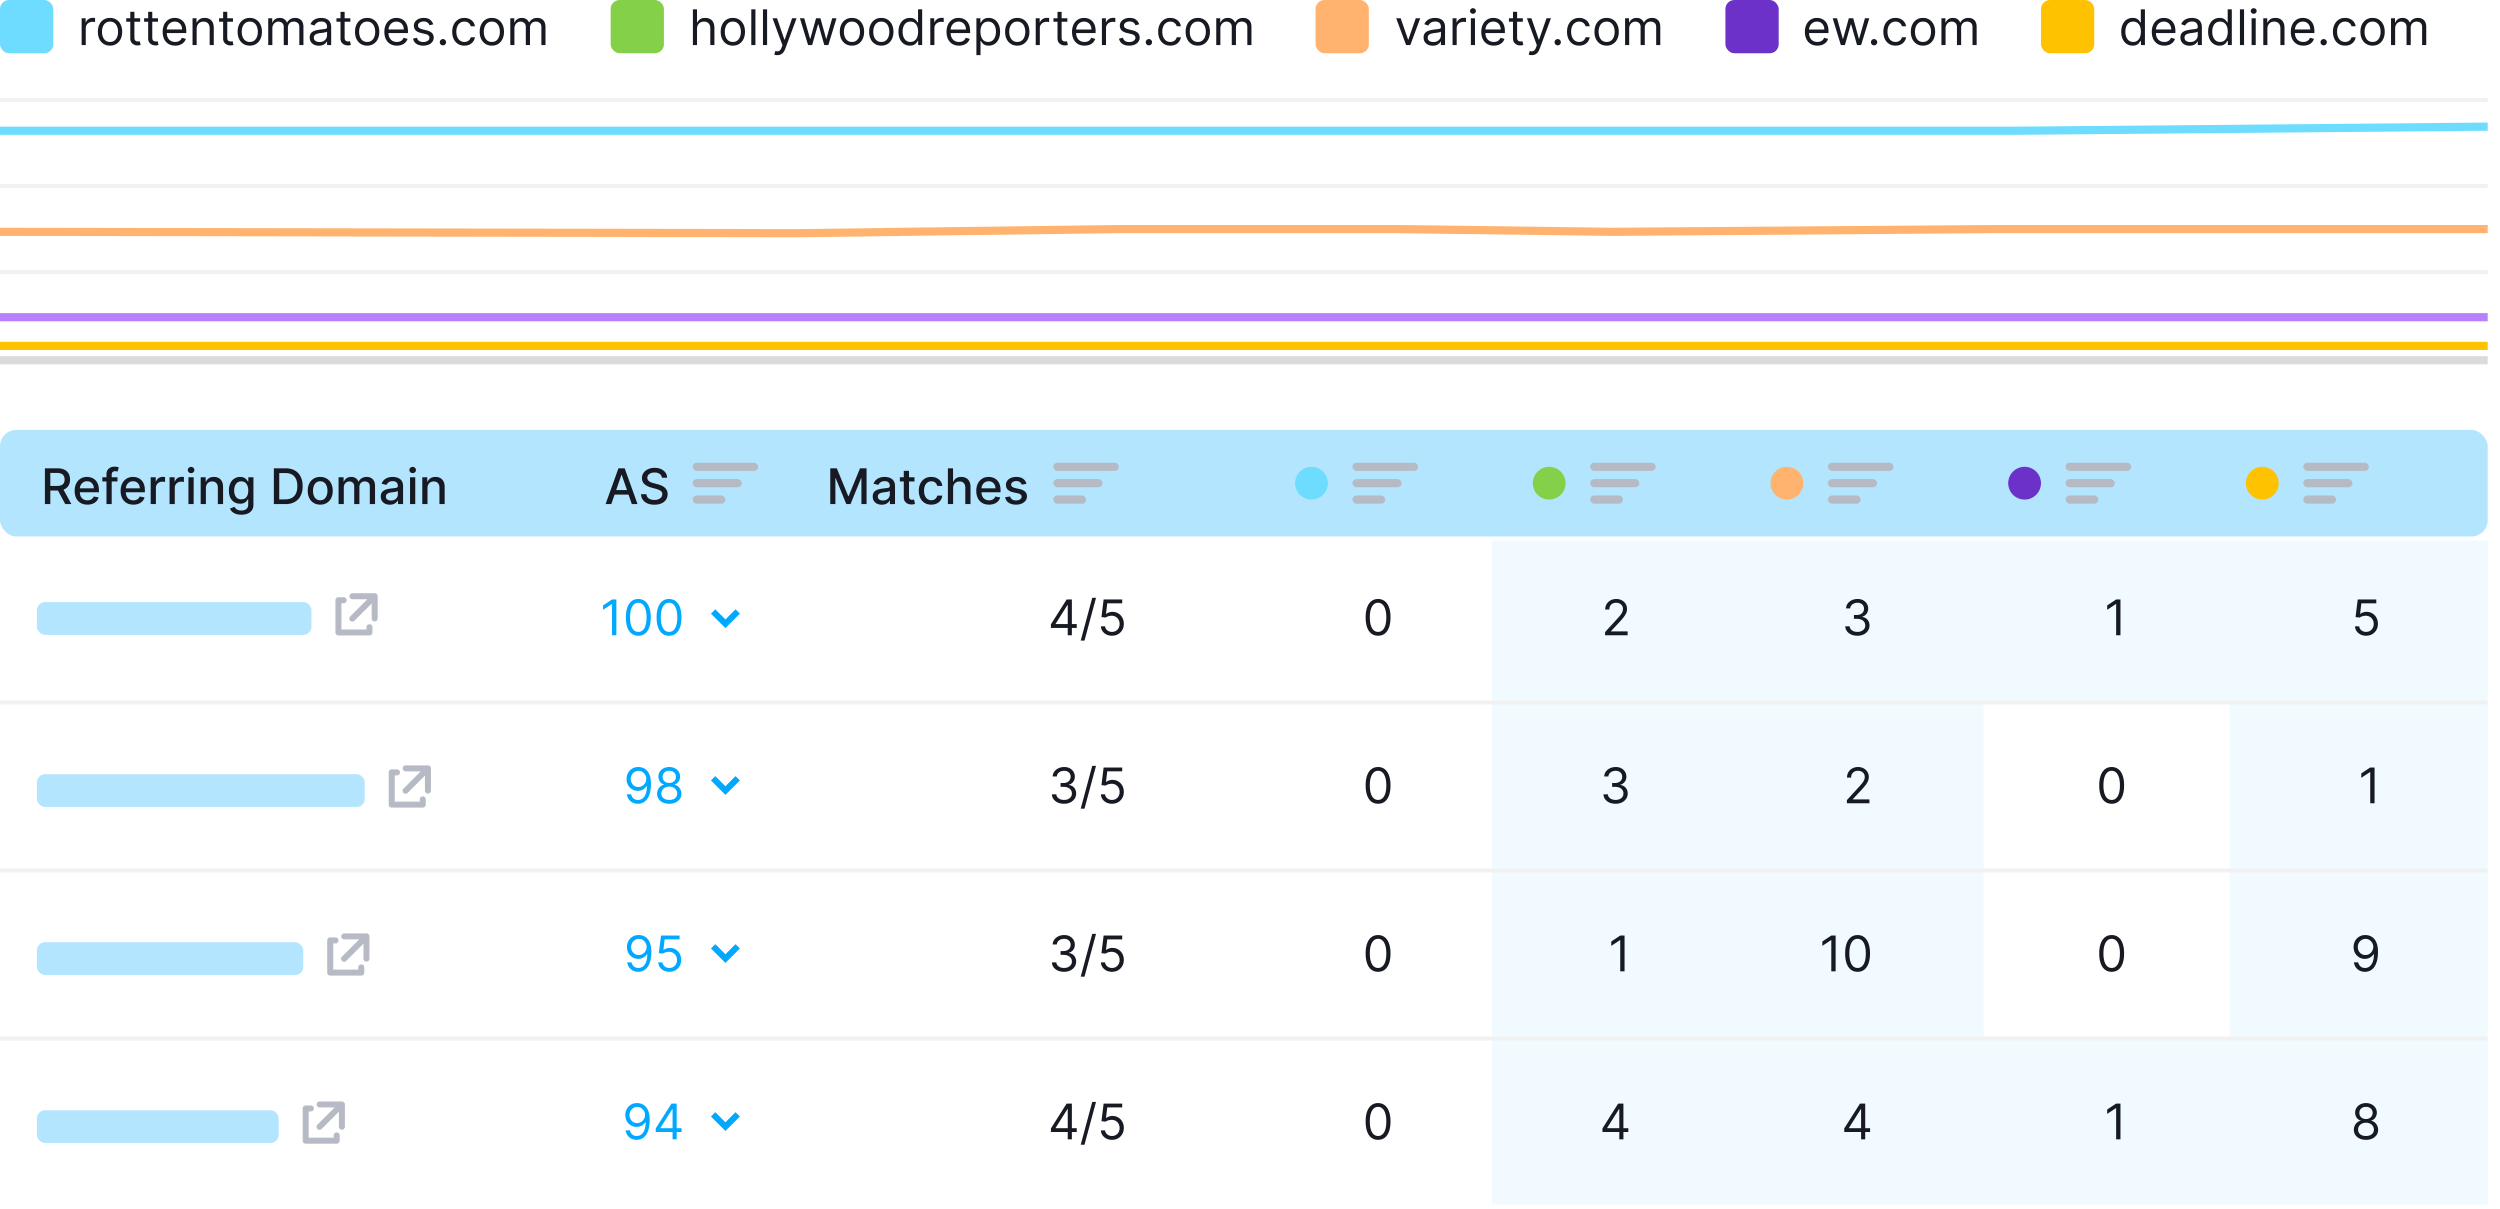
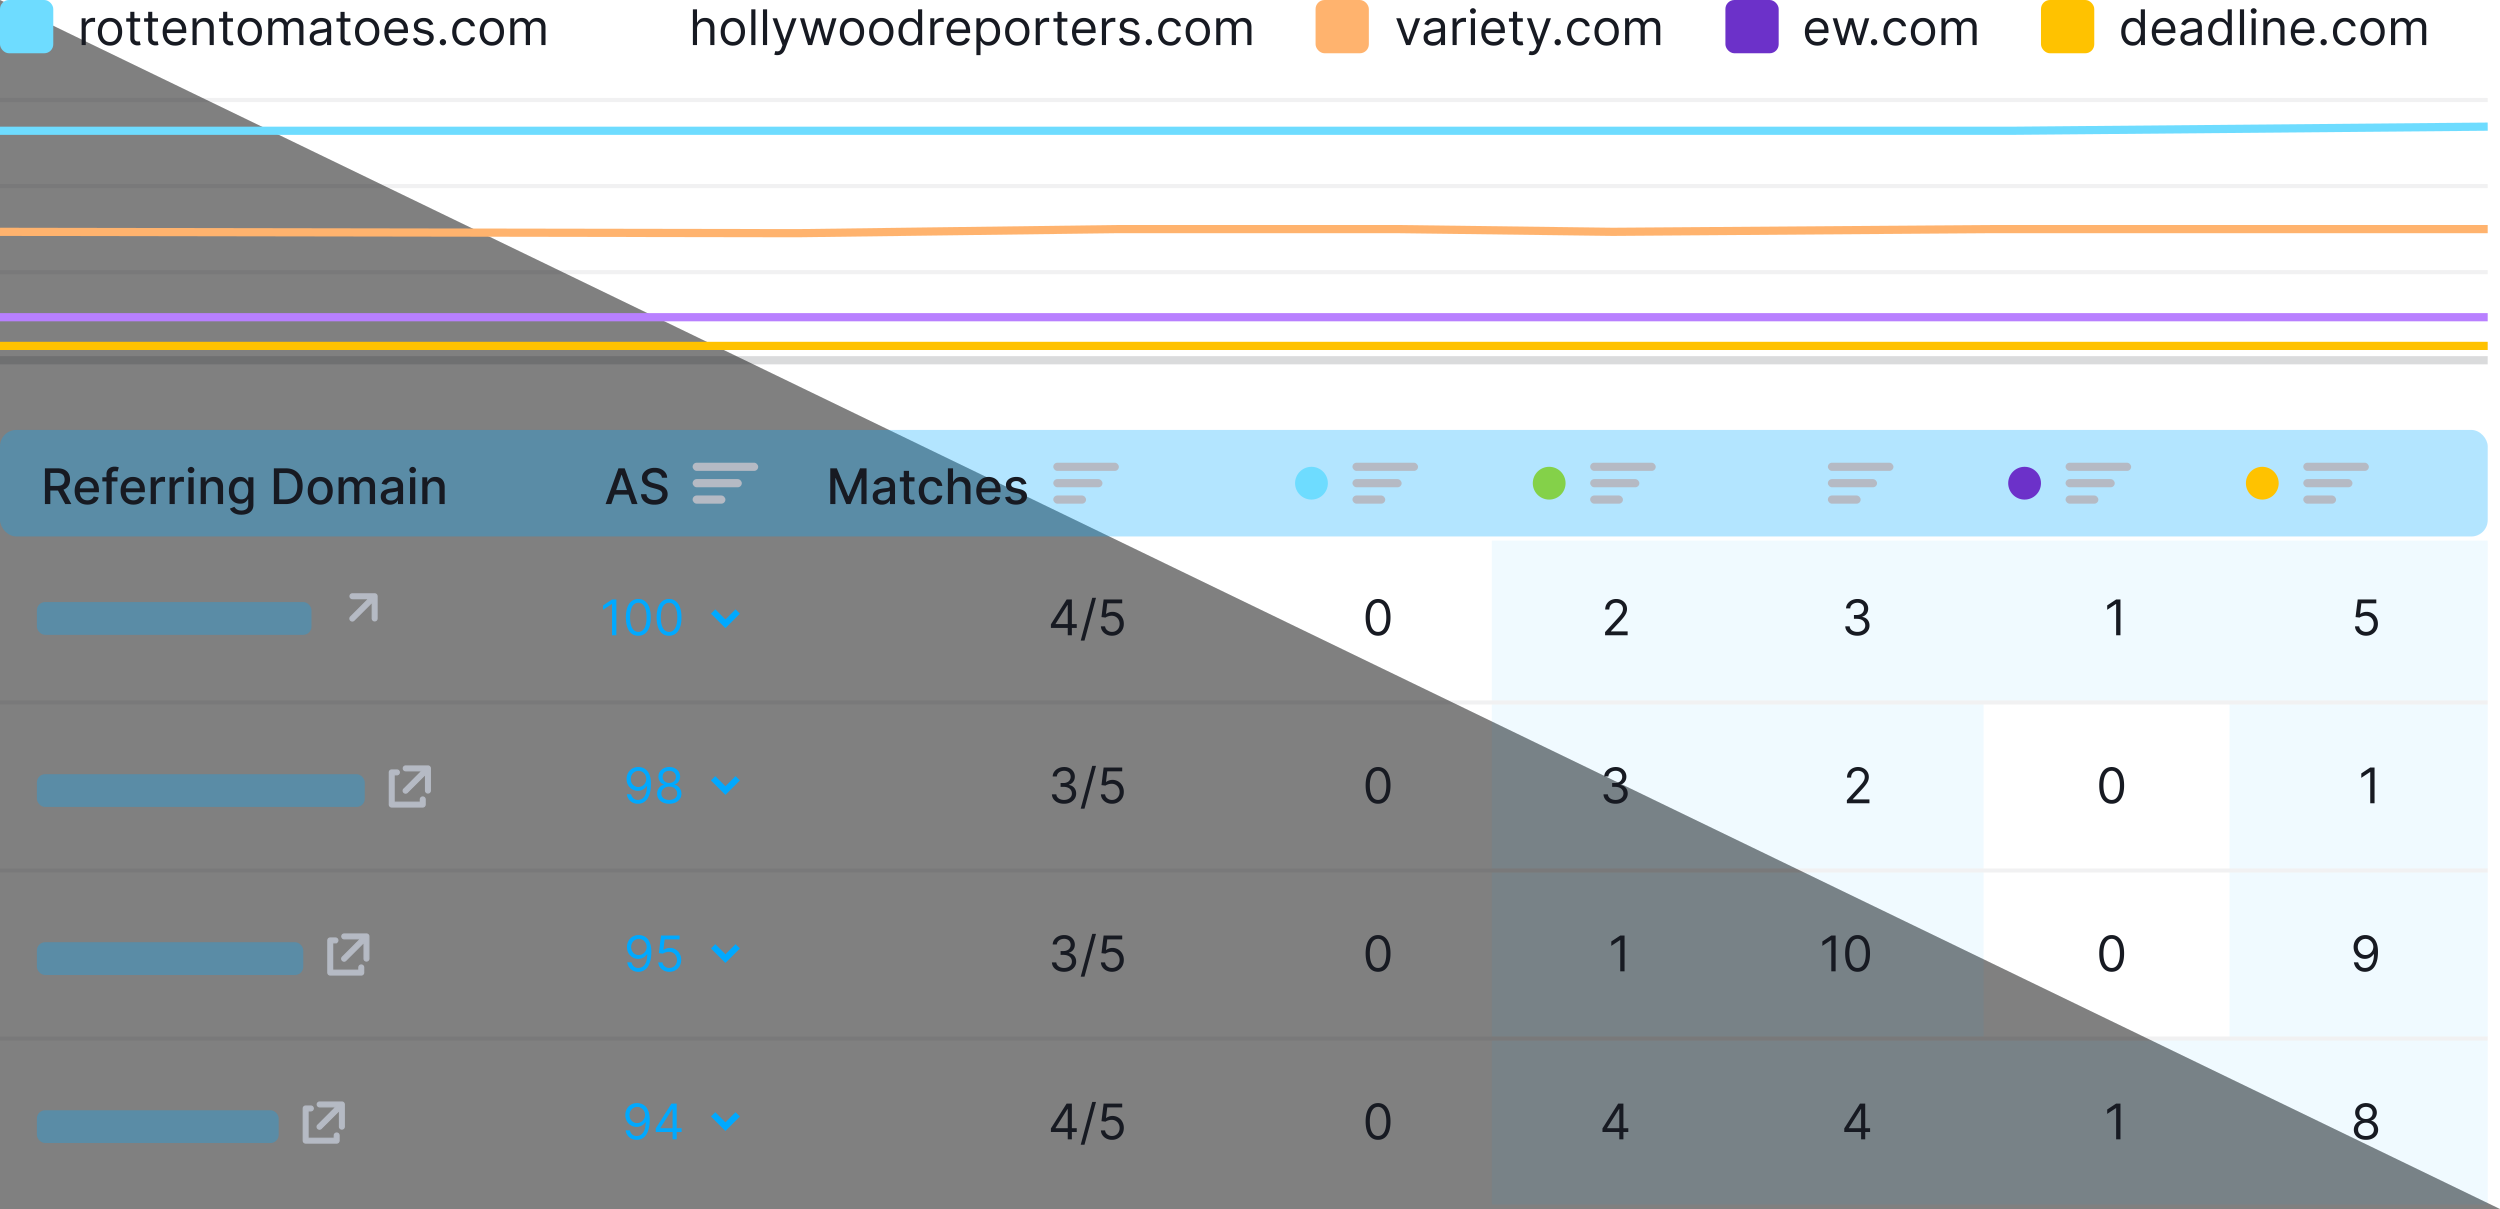
<svg xmlns="http://www.w3.org/2000/svg" width="610" height="295" fill="none">
  <rect width="100%" height="100%" fill="#808080" stroke="none" />
  <g clip-path="url(#a)">
-     <path fill="#fff" d="M0 0h610v295H0z" />
+     <path fill="#fff" d="M0 0h610v295z" />
    <path opacity=".062" fill="#00A9FF" d="M364 131.9h60v39h-60zM364 171.9h60v40h-60zM364 212.9h60v40h-60zM364 253.9h60v40h-60zM424 131.9h60v39h-60zM424 171.9h60v40h-60zM424 212.9h60v40h-60zM424 253.9h60v40h-60zM484 131.9h60v39h-60zM544 131.9h63v39h-63zM544 171.9h63v40h-63zM544 212.9h63v40h-63zM544 253.9h63v40h-63zM484 253.9h60v40h-60z" />
    <rect x="9" y="146.9" width="67" height="8" rx="2" fill="#00A9FF" fill-opacity=".3" />
    <rect x="9" y="188.9" width="80" height="8" rx="2" fill="#00A9FF" fill-opacity=".3" />
    <rect x="9" y="229.9" width="65" height="8" rx="2" fill="#00A9FF" fill-opacity=".3" />
    <rect x="9" y="270.9" width="59" height="8" rx="2" fill="#00A9FF" fill-opacity=".3" />
    <path d="m174 149.206 3 3 3-3M174 189.9l3 3 3-3M174 230.9l3 3 3-3M174 271.9l3 3 3-3" stroke="#00A9FF" stroke-width="1.5" />
    <path d="M83.418 268.9h-5.426a.582.582 0 0 0 0 1.164h4.02l-4.453 4.454a.582.582 0 1 0 .823.823l4.454-4.453v4.02a.582.582 0 1 0 1.164 0v-5.426a.582.582 0 0 0-.582-.582Z" fill="#B5BAC4" stroke="#B5BAC4" stroke-width=".3" />
    <path d="M82.15 276.468a.582.582 0 0 0-.583.582v.686h-6.403v-6.695h.686a.582.582 0 1 0 0-1.164h-1.268a.582.582 0 0 0-.582.582v7.859c0 .321.26.582.582.582h7.568a.582.582 0 0 0 .582-.582v-1.268a.582.582 0 0 0-.582-.582ZM89.418 227.9h-5.426a.582.582 0 0 0 0 1.164h4.02l-4.453 4.454a.582.582 0 1 0 .823.823l4.454-4.453v4.02a.582.582 0 1 0 1.164 0v-5.426a.582.582 0 0 0-.582-.582Z" fill="#B5BAC4" stroke="#B5BAC4" stroke-width=".3" />
    <path d="M88.15 235.468a.582.582 0 0 0-.583.582v.686h-6.403v-6.695h.686a.582.582 0 1 0 0-1.164h-1.268a.582.582 0 0 0-.582.582v7.859c0 .321.26.582.582.582h7.568a.582.582 0 0 0 .582-.582v-1.268a.582.582 0 0 0-.582-.582ZM104.418 186.9h-5.426a.582.582 0 0 0 0 1.164h4.02l-4.453 4.454a.582.582 0 1 0 .823.823l4.454-4.453v4.02a.581.581 0 1 0 1.164 0v-5.426a.583.583 0 0 0-.582-.582Z" fill="#B5BAC4" stroke="#B5BAC4" stroke-width=".3" />
    <path d="M103.15 194.468a.581.581 0 0 0-.582.582v.686h-6.404v-6.695h.686a.582.582 0 1 0 0-1.164h-1.268a.582.582 0 0 0-.582.582v7.859c0 .321.26.582.582.582h7.568a.583.583 0 0 0 .582-.582v-1.268a.582.582 0 0 0-.582-.582ZM91.418 144.9h-5.426a.582.582 0 0 0 0 1.164h4.02l-4.453 4.454a.582.582 0 1 0 .823.823l4.454-4.453v4.02a.582.582 0 1 0 1.164 0v-5.426a.582.582 0 0 0-.582-.582Z" fill="#B5BAC4" stroke="#B5BAC4" stroke-width=".3" />
-     <path d="M90.15 152.468a.582.582 0 0 0-.583.582v.686h-6.403v-6.695h.686a.582.582 0 1 0 0-1.164h-1.268a.582.582 0 0 0-.582.582v7.859c0 .321.26.582.582.582h7.568a.582.582 0 0 0 .582-.582v-1.268a.582.582 0 0 0-.582-.582Z" fill="#B5BAC4" stroke="#B5BAC4" stroke-width=".3" />
    <rect y="104.9" width="607" height="26" rx="4" fill="#00A9FF" fill-opacity=".3" />
    <circle cx="320" cy="117.9" r="4" fill="#6EDCFF" />
    <rect x="330" y="112.9" width="16" height="2" rx="1" fill="#B5BAC4" />
    <rect x="330" y="116.9" width="12" height="2" rx="1" fill="#B5BAC4" />
    <rect x="330" y="120.9" width="8" height="2" rx="1" fill="#B5BAC4" />
    <circle cx="378" cy="117.9" r="4" fill="#84D149" />
    <rect x="388" y="112.9" width="16" height="2" rx="1" fill="#B5BAC4" />
    <rect x="388" y="116.9" width="12" height="2" rx="1" fill="#B5BAC4" />
    <rect x="388" y="120.9" width="8" height="2" rx="1" fill="#B5BAC4" />
-     <circle cx="436" cy="117.9" r="4" fill="#FFB36E" />
    <rect x="446" y="112.9" width="16" height="2" rx="1" fill="#B5BAC4" />
    <rect x="446" y="116.9" width="12" height="2" rx="1" fill="#B5BAC4" />
    <rect x="446" y="120.9" width="8" height="2" rx="1" fill="#B5BAC4" />
    <circle cx="494" cy="117.9" r="4" fill="#6C31C9" />
    <rect x="504" y="112.9" width="16" height="2" rx="1" fill="#B5BAC4" />
    <rect x="504" y="116.9" width="12" height="2" rx="1" fill="#B5BAC4" />
    <rect x="504" y="120.9" width="8" height="2" rx="1" fill="#B5BAC4" />
    <circle cx="552" cy="117.9" r="4" fill="#FFC200" />
    <rect x="562" y="112.9" width="16" height="2" rx="1" fill="#B5BAC4" />
    <rect x="562" y="116.9" width="12" height="2" rx="1" fill="#B5BAC4" />
    <rect x="562" y="120.9" width="8" height="2" rx="1" fill="#B5BAC4" />
    <path opacity=".06" fill="#171A22" d="M0 170.9h607v1H0zM0 211.9h607v1H0zM0 252.9h607v1H0z" />
    <rect x="169" y="112.9" width="16" height="2" rx="1" fill="#B5BAC4" />
    <rect x="169" y="116.9" width="12" height="2" rx="1" fill="#B5BAC4" />
    <rect x="169" y="120.9" width="8" height="2" rx="1" fill="#B5BAC4" />
    <rect x="257" y="112.9" width="16" height="2" rx="1" fill="#B5BAC4" />
    <rect x="257" y="116.9" width="12" height="2" rx="1" fill="#B5BAC4" />
    <rect x="257" y="120.9" width="8" height="2" rx="1" fill="#B5BAC4" />
    <path opacity=".06" fill="#171A22" d="M607 45.9H0v-1h607zM607 66.9H0v-1h607zM607 24.9H0v-1h607z" />
    <path opacity=".16" fill="#171A22" d="M607 88.9H0v-2h607z" />
    <rect width="13" height="13" rx="2.2" fill="#6EDCFF" />
    <rect x="498" width="13" height="13" rx="2.2" fill="#FFC200" />
    <rect x="421" width="13" height="13" rx="2.2" fill="#6C31C9" />
-     <rect x="149" width="13" height="13" rx="2.2" fill="#84D149" />
    <rect x="321" width="13" height="13" rx="2.2" fill="#FFB36E" />
    <path d="M0 31.9h491.884L607 30.9" stroke="#6EDCFF" stroke-width="2" />
    <path d="m0 56.567 194.573.333 77.96-1h68.385l52.589.667L485.6 55.9H607" stroke="#FFB36E" stroke-width="2" />
    <path d="M0 77.4h607" stroke="#B880FF" stroke-width="2" />
    <path d="M0 84.4h607" stroke="#FFC200" stroke-width="2" />
    <path d="M10.959 123v-8.727h3.11c.677 0 1.238.116 1.684.349.449.233.784.556 1.006.967.221.41.332.883.332 1.42 0 .534-.112 1.004-.337 1.41a2.271 2.271 0 0 1-1.005.942c-.446.224-1.008.336-1.684.336H11.71v-1.133h2.237c.426 0 .773-.061 1.04-.183.27-.122.467-.3.592-.533.125-.233.188-.513.188-.839 0-.33-.064-.616-.192-.857a1.241 1.241 0 0 0-.592-.554c-.268-.131-.618-.196-1.053-.196h-1.653V123h-1.317Zm4.308-3.938L17.423 123h-1.5l-2.113-3.938h1.457Zm6.063 4.07c-.645 0-1.2-.138-1.666-.413a2.807 2.807 0 0 1-1.074-1.172c-.25-.506-.375-1.098-.375-1.777 0-.671.125-1.261.375-1.773.253-.511.605-.91 1.057-1.197.454-.287.986-.431 1.593-.431.37 0 .728.061 1.074.184.347.122.658.313.933.575.276.261.493.601.652 1.018.16.415.24.919.24 1.513v.452h-5.204v-.955h3.955c0-.335-.069-.632-.205-.89a1.538 1.538 0 0 0-.575-.618 1.604 1.604 0 0 0-.861-.226c-.358 0-.67.088-.938.264a1.774 1.774 0 0 0-.613.682 1.968 1.968 0 0 0-.213.908v.745c0 .438.076.81.23 1.117.156.307.373.541.652.703.278.159.604.239.976.239.241 0 .461-.035.66-.103a1.366 1.366 0 0 0 .848-.831l1.206.218c-.096.355-.27.666-.52.933-.247.264-.558.47-.933.618a3.49 3.49 0 0 1-1.274.217Zm7.337-6.677v1.022h-3.699v-1.022h3.699ZM25.982 123v-7.304c0-.409.09-.749.269-1.018.179-.273.416-.476.711-.61.296-.136.617-.204.963-.204.256 0 .475.021.657.064.181.039.316.076.404.11l-.298 1.032a6.657 6.657 0 0 0-.23-.06 1.294 1.294 0 0 0-.34-.038c-.31 0-.532.076-.666.23-.13.153-.196.375-.196.664V123h-1.274Zm6.563.132c-.645 0-1.2-.138-1.666-.413a2.806 2.806 0 0 1-1.074-1.172c-.25-.506-.375-1.098-.375-1.777 0-.671.125-1.261.375-1.773.253-.511.605-.91 1.056-1.197.455-.287.986-.431 1.594-.431.37 0 .727.061 1.074.184.347.122.658.313.933.575.276.261.493.601.652 1.018.16.415.239.919.239 1.513v.452H30.15v-.955h3.954c0-.335-.068-.632-.204-.89a1.54 1.54 0 0 0-.575-.618 1.604 1.604 0 0 0-.861-.226c-.358 0-.67.088-.938.264a1.774 1.774 0 0 0-.613.682 1.968 1.968 0 0 0-.213.908v.745c0 .438.076.81.23 1.117.156.307.373.541.652.703.278.159.603.239.975.239.242 0 .462-.035.661-.103a1.367 1.367 0 0 0 .848-.831l1.206.218c-.097.355-.27.666-.52.933-.247.264-.558.47-.933.618a3.49 3.49 0 0 1-1.274.217Zm4.222-.132v-6.545h1.231v1.039h.068c.12-.352.33-.629.631-.831a1.808 1.808 0 0 1 1.031-.306 5.058 5.058 0 0 1 .541.029v1.219a2.308 2.308 0 0 0-.272-.047c-.13-.02-.262-.03-.392-.03-.301 0-.57.064-.806.192a1.427 1.427 0 0 0-.758 1.283V123h-1.274Zm4.605 0v-6.545h1.232v1.039h.068c.12-.352.33-.629.63-.831a1.808 1.808 0 0 1 1.032-.306 5.058 5.058 0 0 1 .541.029v1.219a2.308 2.308 0 0 0-.273-.047c-.13-.02-.261-.03-.392-.03-.3 0-.57.064-.805.192a1.427 1.427 0 0 0-.759 1.283V123h-1.274Zm4.606 0v-6.545h1.274V123h-1.274Zm.643-7.555a.81.81 0 0 1-.57-.222.722.722 0 0 1-.235-.537c0-.21.078-.389.234-.537.16-.15.35-.226.571-.226a.79.79 0 0 1 .567.226.707.707 0 0 1 .238.537c0 .207-.08.386-.238.537a.794.794 0 0 1-.567.222Zm3.62 3.669V123h-1.275v-6.545h1.223v1.065h.08c.151-.347.387-.625.708-.835.324-.211.732-.316 1.223-.316.446 0 .837.094 1.172.282.335.184.595.46.78.826.185.367.277.82.277 1.36V123h-1.274v-4.01c0-.474-.124-.845-.37-1.112-.248-.27-.588-.405-1.02-.405-.295 0-.558.064-.788.192a1.38 1.38 0 0 0-.54.562c-.132.245-.197.54-.197.887Zm8.641 6.477c-.52 0-.967-.068-1.342-.205a2.586 2.586 0 0 1-.912-.541 2.268 2.268 0 0 1-.529-.737l1.096-.452c.076.125.179.257.306.397a1.6 1.6 0 0 0 .529.362c.224.099.513.149.865.149.483 0 .882-.118 1.197-.354.316-.233.473-.605.473-1.116v-1.287h-.08a2.89 2.89 0 0 1-.333.464 1.79 1.79 0 0 1-.588.443c-.25.125-.575.188-.976.188-.517 0-.983-.121-1.398-.362-.412-.245-.738-.604-.98-1.078-.238-.478-.358-1.064-.358-1.76s.118-1.293.354-1.79c.239-.497.565-.878.98-1.142a2.55 2.55 0 0 1 1.41-.401c.407 0 .735.069.985.205.25.133.445.29.584.469.142.179.251.336.328.473h.094v-1.061h1.248v6.69c0 .562-.13 1.024-.392 1.385a2.303 2.303 0 0 1-1.06.801c-.444.173-.944.26-1.5.26Zm-.013-3.746c.367 0 .676-.085.93-.256.255-.173.448-.42.579-.741.133-.324.2-.712.2-1.163 0-.441-.065-.828-.196-1.164a1.732 1.732 0 0 0-.575-.784c-.253-.19-.566-.285-.938-.285-.383 0-.703.099-.959.298a1.798 1.798 0 0 0-.579.801 3.184 3.184 0 0 0-.192 1.134c0 .429.066.805.196 1.129.13.324.324.577.58.758.258.182.577.273.954.273ZM69.647 123h-2.825v-8.727h2.915c.855 0 1.59.174 2.203.524a3.45 3.45 0 0 1 1.41 1.496c.33.647.495 1.424.495 2.331 0 .909-.166 1.69-.499 2.343a3.495 3.495 0 0 1-1.432 1.509c-.625.349-1.38.524-2.267.524Zm-1.508-1.151h1.436c.665 0 1.217-.125 1.658-.375.44-.252.77-.617.988-1.095.219-.48.328-1.065.328-1.755 0-.685-.109-1.266-.328-1.743a2.315 2.315 0 0 0-.967-1.087c-.43-.247-.962-.371-1.598-.371h-1.517v6.426Zm9.998 1.283c-.614 0-1.15-.141-1.606-.422a2.84 2.84 0 0 1-1.066-1.18c-.253-.506-.38-1.097-.38-1.773 0-.679.127-1.273.38-1.781a2.836 2.836 0 0 1 1.066-1.185c.457-.281.992-.422 1.606-.422.614 0 1.15.141 1.607.422.457.281.812.676 1.065 1.185.253.508.38 1.102.38 1.781 0 .676-.127 1.267-.38 1.773a2.84 2.84 0 0 1-1.065 1.18c-.458.281-.993.422-1.607.422Zm.004-1.07c.398 0 .728-.105.989-.315.261-.21.455-.49.58-.839.127-.35.191-.735.191-1.155 0-.418-.064-.801-.191-1.151a1.876 1.876 0 0 0-.58-.848c-.261-.213-.59-.319-.989-.319-.4 0-.733.106-.997.319a1.905 1.905 0 0 0-.584.848c-.125.35-.187.733-.187 1.151 0 .42.062.805.187 1.155.128.349.323.629.584.839.264.21.597.315.997.315Zm4.47.938v-6.545h1.222v1.065h.081c.137-.361.36-.642.67-.844.31-.204.68-.307 1.112-.307.437 0 .804.103 1.1.307.297.205.518.486.66.844h.068c.156-.35.405-.628.745-.835.341-.211.748-.316 1.22-.316.593 0 1.077.186 1.452.559.378.372.567.933.567 1.683V123h-1.274v-4.27c0-.443-.12-.764-.362-.963a1.317 1.317 0 0 0-.865-.298c-.415 0-.738.128-.968.383-.23.253-.345.578-.345.976V123h-1.27v-4.351c0-.355-.11-.64-.332-.856-.222-.216-.51-.324-.865-.324-.242 0-.465.064-.67.192a1.403 1.403 0 0 0-.49.524 1.603 1.603 0 0 0-.182.779V123H82.61Zm12.51.145a2.68 2.68 0 0 1-1.125-.23 1.89 1.89 0 0 1-.797-.678c-.193-.295-.29-.657-.29-1.086 0-.37.071-.674.213-.912.142-.239.334-.428.575-.567a3.01 3.01 0 0 1 .81-.315c.298-.071.602-.125.912-.162l.955-.111c.244-.031.422-.081.532-.149.111-.069.166-.179.166-.333v-.03c0-.372-.105-.66-.315-.865-.207-.204-.517-.306-.929-.306-.429 0-.767.095-1.014.285-.244.188-.413.396-.507.626l-1.198-.272c.142-.398.35-.719.623-.963a2.53 2.53 0 0 1 .95-.537 3.7 3.7 0 0 1 1.13-.171c.26 0 .537.032.83.094.296.06.571.171.827.332.258.162.47.394.635.695.165.298.247.686.247 1.163V123h-1.245v-.895h-.05a1.81 1.81 0 0 1-.371.486 1.97 1.97 0 0 1-.635.396 2.465 2.465 0 0 1-.93.158Zm.277-1.023c.352 0 .653-.069.903-.209.253-.139.445-.321.575-.545.134-.227.2-.47.2-.729v-.844a.646.646 0 0 1-.263.128c-.128.037-.275.07-.44.098-.164.026-.325.05-.481.073l-.392.051a3.136 3.136 0 0 0-.678.158c-.201.073-.363.18-.485.319-.12.137-.18.318-.18.546 0 .315.117.554.35.716.233.159.53.238.89.238Zm4.65.878v-6.545h1.274V123h-1.274Zm.643-7.555a.81.81 0 0 1-.571-.222.723.723 0 0 1-.234-.537c0-.21.078-.389.234-.537a.805.805 0 0 1 .571-.226c.222 0 .411.076.567.226a.707.707 0 0 1 .239.537c0 .207-.08.386-.239.537a.794.794 0 0 1-.567.222Zm3.619 3.669V123h-1.274v-6.545h1.223v1.065h.081c.151-.347.387-.625.708-.835.323-.211.731-.316 1.223-.316.446 0 .836.094 1.171.282.336.184.596.46.78.826.185.367.277.82.277 1.36V123h-1.274v-4.01c0-.474-.123-.845-.371-1.112-.247-.27-.586-.405-1.018-.405-.296 0-.558.064-.788.192a1.38 1.38 0 0 0-.542.562c-.13.245-.196.54-.196.887ZM149.157 123h-1.398l3.141-8.727h1.521l3.141 8.727h-1.398l-2.467-7.142h-.068L149.157 123Zm.234-3.418h4.534v1.108h-4.534v-1.108Zm12.121-3.017a1.245 1.245 0 0 0-.563-.937c-.329-.225-.744-.337-1.244-.337a2.31 2.31 0 0 0-.929.171 1.42 1.42 0 0 0-.609.46 1.086 1.086 0 0 0-.214.66c0 .208.049.387.145.537.1.151.229.277.388.38.162.099.335.183.52.251.185.065.362.119.533.162l.852.222c.278.068.564.16.857.277a3.4 3.4 0 0 1 .813.46c.25.19.452.426.606.707.156.281.234.618.234 1.01 0 .494-.128.933-.384 1.317-.252.383-.62.686-1.103.907-.48.222-1.061.333-1.743.333-.654 0-1.219-.104-1.696-.311-.477-.208-.851-.502-1.121-.882-.27-.384-.419-.838-.447-1.364h1.321c.025.315.127.578.306.788.182.208.414.363.695.465.284.099.595.149.933.149.372 0 .703-.058.993-.175.293-.119.523-.284.691-.494.167-.213.251-.462.251-.746a.916.916 0 0 0-.222-.635 1.647 1.647 0 0 0-.592-.409 5.746 5.746 0 0 0-.839-.285l-1.032-.282c-.699-.19-1.253-.47-1.662-.839-.406-.369-.609-.858-.609-1.466 0-.503.136-.942.409-1.317a2.684 2.684 0 0 1 1.108-.873 3.8 3.8 0 0 1 1.577-.316c.591 0 1.112.104 1.564.311.454.208.812.493 1.074.857.261.361.397.776.409 1.244h-1.27Zm41.072-2.292h1.598l2.778 6.784h.102l2.779-6.784h1.598V123h-1.253v-6.315h-.081l-2.574 6.302h-1.04l-2.573-6.307h-.081V123h-1.253v-8.727Zm12.572 8.872c-.415 0-.79-.077-1.125-.23a1.892 1.892 0 0 1-.797-.678c-.193-.295-.29-.657-.29-1.086 0-.37.071-.674.213-.912.142-.239.334-.428.576-.567.241-.139.511-.244.809-.315.299-.071.603-.125.912-.162l.955-.111c.244-.031.422-.081.532-.149.111-.069.167-.179.167-.333v-.03c0-.372-.106-.66-.316-.865-.207-.204-.517-.306-.929-.306-.429 0-.767.095-1.014.285-.244.188-.413.396-.507.626l-1.197-.272c.142-.398.349-.719.622-.963.275-.247.592-.426.95-.537a3.697 3.697 0 0 1 1.129-.171c.262 0 .539.032.831.094.296.06.571.171.827.332.258.162.47.394.635.695.165.298.247.686.247 1.163V123h-1.244v-.895h-.051a1.818 1.818 0 0 1-.371.486 1.977 1.977 0 0 1-.635.396 2.466 2.466 0 0 1-.929.158Zm.277-1.023c.352 0 .653-.069.903-.209.253-.139.445-.321.576-.545.133-.227.2-.47.2-.729v-.844a.654.654 0 0 1-.264.128c-.128.037-.274.07-.439.098l-.482.073-.392.051a3.125 3.125 0 0 0-.677.158c-.202.073-.364.18-.486.319-.12.137-.179.318-.179.546 0 .315.116.554.349.716.233.159.53.238.891.238Zm7.705-5.667v1.022h-3.575v-1.022h3.575Zm-2.616-1.569h1.274v6.192c0 .247.037.433.111.558a.58.58 0 0 0 .285.252c.12.042.249.064.388.064.103 0 .192-.007.269-.022l.179-.034.23 1.053a2.516 2.516 0 0 1-.827.136 2.234 2.234 0 0 1-.937-.179 1.61 1.61 0 0 1-.704-.579c-.178-.262-.268-.59-.268-.985v-6.456Zm6.713 8.246c-.634 0-1.179-.143-1.637-.43a2.85 2.85 0 0 1-1.048-1.198c-.244-.508-.366-1.091-.366-1.747 0-.665.125-1.251.375-1.76.25-.511.602-.91 1.056-1.197.455-.287.99-.431 1.607-.431.497 0 .94.093 1.329.277.39.182.704.438.942.767.242.33.385.715.431 1.155h-1.24a1.489 1.489 0 0 0-.469-.792c-.242-.222-.565-.333-.972-.333-.355 0-.666.094-.933.281-.264.185-.47.449-.618.793-.148.341-.221.744-.221 1.21 0 .478.072.889.217 1.236.145.347.349.615.613.805.268.191.581.286.942.286.242 0 .46-.044.657-.132.198-.091.365-.22.498-.388.136-.168.232-.369.286-.605h1.24a2.415 2.415 0 0 1-.414 1.133 2.38 2.38 0 0 1-.924.785c-.384.19-.834.285-1.351.285Zm5.325-4.018V123h-1.274v-8.727h1.257v3.247h.081c.154-.352.388-.632.703-.84.316-.207.728-.311 1.236-.311.449 0 .841.093 1.176.277.338.185.6.461.784.827.188.364.282.818.282 1.364V123h-1.274v-4.01c0-.48-.124-.852-.371-1.116-.247-.267-.591-.401-1.031-.401-.302 0-.571.064-.81.192a1.38 1.38 0 0 0-.558.562c-.134.245-.201.54-.201.887Zm8.766 4.018c-.645 0-1.2-.138-1.666-.413a2.808 2.808 0 0 1-1.074-1.172c-.25-.506-.375-1.098-.375-1.777 0-.671.125-1.261.375-1.773.253-.511.605-.91 1.057-1.197.454-.287.986-.431 1.594-.431.369 0 .727.061 1.073.184.347.122.658.313.934.575.275.261.493.601.652 1.018.159.415.238.919.238 1.513v.452h-5.203v-.955h3.955c0-.335-.069-.632-.205-.89a1.537 1.537 0 0 0-.575-.618 1.603 1.603 0 0 0-.861-.226c-.358 0-.67.088-.937.264a1.769 1.769 0 0 0-.614.682 1.968 1.968 0 0 0-.213.908v.745c0 .438.077.81.23 1.117.156.307.374.541.652.703.278.159.604.239.976.239.241 0 .461-.035.66-.103a1.356 1.356 0 0 0 .848-.831l1.206.218c-.096.355-.27.666-.52.933-.247.264-.558.47-.933.618a3.49 3.49 0 0 1-1.274.217Zm9.127-5.079-1.155.204a1.367 1.367 0 0 0-.23-.422 1.142 1.142 0 0 0-.418-.328 1.513 1.513 0 0 0-.66-.128c-.361 0-.662.081-.904.243-.241.159-.362.365-.362.618a.65.65 0 0 0 .243.528c.162.134.423.243.784.329l1.04.238c.602.139 1.051.354 1.346.644.296.289.444.666.444 1.129 0 .392-.114.741-.341 1.048-.225.304-.539.543-.942.716-.401.173-.865.26-1.394.26-.732 0-1.33-.156-1.794-.469-.463-.315-.747-.762-.852-1.342l1.232-.187c.076.321.234.563.473.728.238.162.549.243.933.243.418 0 .751-.087 1.001-.26.25-.176.375-.39.375-.643a.666.666 0 0 0-.23-.516c-.15-.139-.382-.244-.694-.315l-1.108-.243c-.611-.139-1.063-.361-1.355-.665-.29-.304-.435-.689-.435-1.155 0-.386.108-.724.324-1.014.216-.29.514-.516.895-.678.38-.164.816-.247 1.308-.247.707 0 1.264.154 1.67.461.407.304.675.711.806 1.223ZM19.92 11V4.455h.972v.988h.068c.12-.324.335-.586.648-.788a1.906 1.906 0 0 1 1.057-.303c.074 0 .166.002.277.005.11.002.194.007.251.012v1.023a2.98 2.98 0 0 0-.234-.038c-.12-.02-.246-.03-.38-.03a1.78 1.78 0 0 0-.852.2 1.47 1.47 0 0 0-.801 1.334V11h-1.005Zm6.925.136c-.59 0-1.11-.14-1.555-.421a2.866 2.866 0 0 1-1.04-1.18c-.247-.507-.37-1.098-.37-1.774 0-.681.123-1.277.37-1.785a2.86 2.86 0 0 1 1.04-1.185c.446-.281.964-.422 1.555-.422s1.108.14 1.551.422c.446.281.793.676 1.04 1.185.25.508.375 1.104.375 1.785 0 .676-.125 1.267-.375 1.773-.247.506-.594.9-1.04 1.18-.443.282-.96.422-1.55.422Zm0-.903c.449 0 .818-.115 1.108-.345.29-.23.504-.533.644-.908.139-.375.208-.781.208-1.219 0-.437-.07-.845-.208-1.223a2.061 2.061 0 0 0-.644-.916c-.29-.233-.659-.35-1.108-.35-.449 0-.818.117-1.108.35a2.06 2.06 0 0 0-.643.916c-.14.378-.21.786-.21 1.223 0 .438.07.844.21 1.22.139.374.353.677.643.907.29.23.66.345 1.108.345Zm7.348-5.778v.852H30.8v-.852h3.392Zm-2.404-1.569h1.006v6.239c0 .284.041.497.124.64a.64.64 0 0 0 .324.28c.133.046.274.069.421.069.111 0 .202-.006.273-.017l.17-.034.205.903a2.042 2.042 0 0 1-.285.077 2.102 2.102 0 0 1-.465.042c-.284 0-.562-.06-.835-.183a1.66 1.66 0 0 1-.673-.558c-.177-.25-.265-.566-.265-.946V2.886Zm6.763 1.569v.852H35.16v-.852h3.392ZM36.15 2.886h1.005v6.239c0 .284.042.497.124.64a.64.64 0 0 0 .324.28c.133.046.274.069.422.069.11 0 .201-.006.273-.017l.17-.034.205.903a2.046 2.046 0 0 1-.286.077 2.103 2.103 0 0 1-.465.042c-.284 0-.562-.06-.835-.183a1.66 1.66 0 0 1-.673-.558c-.176-.25-.264-.566-.264-.946V2.886Zm6.59 8.25c-.63 0-1.175-.139-1.632-.417a2.803 2.803 0 0 1-1.053-1.176c-.244-.506-.366-1.094-.366-1.765 0-.67.122-1.26.366-1.772.247-.515.591-.915 1.032-1.202.443-.29.96-.435 1.55-.435.342 0 .678.057 1.01.17.333.114.636.3.908.555.273.253.49.588.652 1.005.162.418.243.932.243 1.543v.426h-5.045v-.87h4.022c0-.368-.073-.698-.221-.988a1.67 1.67 0 0 0-.622-.686 1.742 1.742 0 0 0-.946-.251c-.4 0-.747.1-1.04.298-.29.196-.513.452-.67.767a2.254 2.254 0 0 0-.233 1.014v.58c0 .494.085.913.255 1.257.174.34.414.6.72.78a2.11 2.11 0 0 0 1.07.264c.264 0 .503-.037.716-.11.216-.077.402-.191.558-.342a1.55 1.55 0 0 0 .362-.57l.972.272c-.102.33-.274.62-.516.87-.241.246-.54.44-.895.579a3.318 3.318 0 0 1-1.197.204Zm5.246-4.073V11h-1.006V4.455h.972v1.022h.085c.153-.332.386-.6.699-.8.312-.205.716-.308 1.21-.308.443 0 .83.091 1.163.273.333.179.591.452.776.818.184.364.277.824.277 1.38V11h-1.006V6.91c0-.515-.133-.916-.4-1.203-.267-.29-.634-.434-1.1-.434-.32 0-.608.07-.86.209-.25.139-.448.342-.593.609-.145.267-.217.59-.217.971Zm8.86-2.608v.852h-3.392v-.852h3.392Zm-2.403-1.569h1.005v6.239c0 .284.042.497.124.64a.64.64 0 0 0 .324.28c.133.046.274.069.422.069.11 0 .202-.006.273-.017l.17-.034.205.903a2.05 2.05 0 0 1-.286.077 2.103 2.103 0 0 1-.465.042c-.284 0-.562-.06-.835-.183a1.659 1.659 0 0 1-.673-.558c-.176-.25-.264-.566-.264-.946V2.886Zm6.505 8.25c-.591 0-1.11-.14-1.556-.421a2.867 2.867 0 0 1-1.04-1.18c-.247-.507-.37-1.098-.37-1.774 0-.681.123-1.277.37-1.785.25-.509.597-.904 1.04-1.185.446-.281.965-.422 1.556-.422.59 0 1.108.14 1.55.422.447.281.794.676 1.04 1.185.25.508.376 1.104.376 1.785 0 .676-.125 1.267-.375 1.773-.247.506-.594.9-1.04 1.18-.443.282-.96.422-1.551.422Zm0-.903c.449 0 .818-.115 1.108-.345.29-.23.504-.533.643-.908.14-.375.209-.781.209-1.219 0-.437-.07-.845-.209-1.223a2.062 2.062 0 0 0-.643-.916c-.29-.233-.66-.35-1.108-.35-.45 0-.818.117-1.108.35-.29.233-.505.539-.644.916a3.51 3.51 0 0 0-.209 1.223c0 .438.07.844.21 1.22.139.374.353.677.643.907.29.23.659.345 1.108.345Zm4.5.767V4.455h.972v1.022h.086c.136-.35.356-.62.66-.814.304-.196.67-.294 1.095-.294.432 0 .791.098 1.078.294.29.194.516.465.678.814h.068c.168-.338.42-.606.754-.805.336-.202.738-.303 1.206-.303.586 0 1.064.184 1.437.55.372.364.558.93.558 1.7V11h-1.006V6.62c0-.484-.132-.829-.396-1.036a1.467 1.467 0 0 0-.933-.311c-.46 0-.817.139-1.07.417-.253.276-.38.625-.38 1.049V11h-1.022V6.517c0-.372-.12-.672-.362-.9-.242-.23-.553-.344-.934-.344-.26 0-.505.07-.733.209-.224.139-.406.332-.545.58a1.712 1.712 0 0 0-.204.847V11h-1.006Zm12.357.153c-.415 0-.792-.078-1.13-.234a1.938 1.938 0 0 1-.805-.686c-.199-.301-.298-.665-.298-1.091 0-.375.073-.679.221-.912.148-.236.345-.42.593-.554.247-.133.52-.233.818-.298a9.96 9.96 0 0 1 .907-.162c.398-.051.72-.09.968-.115.25-.029.432-.075.545-.14.117-.066.175-.18.175-.342v-.034c0-.42-.115-.747-.345-.98-.228-.233-.573-.35-1.036-.35-.48 0-.856.106-1.129.316-.273.21-.465.435-.575.673l-.955-.34c.17-.398.398-.708.682-.93.287-.224.6-.38.938-.468.34-.091.676-.137 1.005-.137.21 0 .452.026.725.077.275.048.54.15.796.303.259.153.474.385.644.694.17.31.256.725.256 1.245V11h-1.006v-.886h-.051a1.77 1.77 0 0 1-.341.456c-.16.162-.37.3-.635.413-.264.114-.587.17-.967.17Zm.153-.903c.398 0 .733-.078 1.006-.234a1.595 1.595 0 0 0 .835-1.385v-.92c-.043.05-.136.097-.281.14-.142.04-.307.075-.495.106a22.545 22.545 0 0 1-.963.128c-.261.034-.505.09-.733.166a1.263 1.263 0 0 0-.545.337c-.137.148-.205.35-.205.605 0 .35.13.614.388.793.261.176.593.264.993.264Zm7.529-5.795v.852h-3.392v-.852h3.392Zm-2.404-1.569h1.006v6.239c0 .284.041.497.124.64a.64.64 0 0 0 .323.28c.134.046.275.069.422.069.111 0 .202-.006.273-.017l.17-.034.205.903a2.046 2.046 0 0 1-.285.077 2.103 2.103 0 0 1-.465.042c-.284 0-.562-.06-.835-.183a1.66 1.66 0 0 1-.673-.558c-.176-.25-.265-.566-.265-.946V2.886Zm6.505 8.25c-.59 0-1.109-.14-1.555-.421a2.866 2.866 0 0 1-1.04-1.18c-.247-.507-.37-1.098-.37-1.774 0-.681.123-1.277.37-1.785a2.86 2.86 0 0 1 1.04-1.185c.446-.281.964-.422 1.555-.422s1.108.14 1.551.422c.447.281.793.676 1.04 1.185.25.508.375 1.104.375 1.785 0 .676-.125 1.267-.375 1.773-.247.506-.593.9-1.04 1.18-.443.282-.96.422-1.55.422Zm0-.903c.45 0 .819-.115 1.108-.345.29-.23.505-.533.644-.908s.209-.781.209-1.219c0-.437-.07-.845-.21-1.223a2.061 2.061 0 0 0-.643-.916c-.29-.233-.659-.35-1.108-.35-.449 0-.818.117-1.108.35-.29.233-.504.539-.643.916a3.51 3.51 0 0 0-.209 1.223c0 .438.07.844.209 1.22.14.374.354.677.643.907.29.23.66.345 1.108.345Zm7.246.903c-.63 0-1.175-.139-1.632-.417a2.803 2.803 0 0 1-1.053-1.176c-.244-.506-.366-1.094-.366-1.765 0-.67.122-1.26.366-1.772a2.89 2.89 0 0 1 1.031-1.202c.444-.29.96-.435 1.552-.435.34 0 .677.057 1.01.17.332.114.634.3.907.555.273.253.49.588.652 1.005.162.418.243.932.243 1.543v.426h-5.046v-.87h4.023c0-.368-.074-.698-.221-.988a1.67 1.67 0 0 0-.623-.686 1.742 1.742 0 0 0-.945-.251c-.401 0-.748.1-1.04.298-.29.196-.513.452-.67.767a2.253 2.253 0 0 0-.234 1.014v.58c0 .494.085.913.256 1.257.173.34.413.6.72.78a2.11 2.11 0 0 0 1.07.264c.264 0 .503-.037.716-.11.216-.077.402-.191.558-.342a1.55 1.55 0 0 0 .362-.57l.972.272c-.103.33-.275.62-.516.87-.241.246-.54.44-.895.579a3.318 3.318 0 0 1-1.197.204Zm8.876-5.216-.903.256a1.68 1.68 0 0 0-.252-.439 1.216 1.216 0 0 0-.443-.358c-.187-.093-.427-.14-.72-.14-.401 0-.734.092-1.001.277-.265.181-.397.413-.397.694 0 .25.091.448.273.593.182.144.466.265.852.362l.972.238c.585.142 1.021.36 1.308.652.287.29.43.664.43 1.121 0 .375-.107.71-.323 1.006a2.151 2.151 0 0 1-.895.699c-.384.17-.83.255-1.338.255-.668 0-1.221-.144-1.658-.434-.438-.29-.714-.713-.831-1.27l.955-.239c.09.352.262.617.515.793.256.176.59.264 1.002.264.468 0 .841-.1 1.116-.298.279-.202.418-.443.418-.725a.762.762 0 0 0-.239-.57c-.159-.157-.403-.273-.733-.35l-1.091-.256c-.599-.142-1.04-.362-1.321-.66-.278-.302-.417-.678-.417-1.13 0-.369.103-.696.311-.98.21-.284.495-.507.856-.669a3.01 3.01 0 0 1 1.236-.243c.648 0 1.156.142 1.526.426.372.285.636.66.792 1.125Zm2.366 5.148a.739.739 0 0 1-.541-.226.74.74 0 0 1-.226-.54c0-.211.076-.391.226-.542a.739.739 0 0 1 .541-.226c.211 0 .391.075.541.226.151.15.226.33.226.541 0 .14-.035.267-.106.384a.799.799 0 0 1-.277.28.734.734 0 0 1-.384.103Zm5.231.068c-.614 0-1.142-.144-1.585-.434a2.837 2.837 0 0 1-1.023-1.198c-.238-.508-.358-1.09-.358-1.743 0-.664.122-1.251.367-1.76.247-.51.591-.91 1.031-1.197.443-.29.96-.435 1.551-.435.46 0 .875.086 1.244.256.37.17.672.41.908.716.236.307.382.665.439 1.074h-1.006a1.555 1.555 0 0 0-.511-.793c-.261-.233-.614-.35-1.057-.35-.392 0-.736.103-1.031.308a1.997 1.997 0 0 0-.686.856c-.162.367-.243.797-.243 1.291 0 .506.079.946.239 1.321.161.375.389.666.681.874.296.207.642.311 1.04.311.261 0 .499-.046.712-.136a1.47 1.47 0 0 0 .541-.392c.148-.17.253-.375.315-.614h1.006a2.325 2.325 0 0 1-1.304 1.777c-.364.179-.787.268-1.27.268Zm6.703 0c-.591 0-1.109-.14-1.555-.421a2.868 2.868 0 0 1-1.04-1.18c-.247-.507-.371-1.098-.371-1.774 0-.681.124-1.277.371-1.785.25-.509.597-.904 1.04-1.185.446-.281.964-.422 1.555-.422s1.108.14 1.551.422c.446.281.793.676 1.04 1.185.25.508.375 1.104.375 1.785 0 .676-.125 1.267-.375 1.773-.247.506-.594.9-1.04 1.18-.443.282-.96.422-1.551.422Zm0-.903c.449 0 .818-.115 1.108-.345.29-.23.504-.533.644-.908a3.48 3.48 0 0 0 .208-1.219c0-.437-.069-.845-.208-1.223a2.067 2.067 0 0 0-.644-.916c-.29-.233-.659-.35-1.108-.35-.449 0-.818.117-1.108.35a2.065 2.065 0 0 0-.643.916 3.515 3.515 0 0 0-.209 1.223c0 .438.07.844.209 1.22.139.374.354.677.643.907.29.23.659.345 1.108.345Zm4.501.767V4.455h.972v1.022h.085c.136-.35.357-.62.661-.814.304-.196.669-.294 1.095-.294.432 0 .791.098 1.078.294.29.194.516.465.677.814h.069c.167-.338.419-.606.754-.805.335-.202.737-.303 1.206-.303.585 0 1.064.184 1.436.55.372.364.558.93.558 1.7V11h-1.005V6.62c0-.484-.133-.829-.397-1.036a1.466 1.466 0 0 0-.933-.311c-.46 0-.817.139-1.07.417-.252.276-.379.625-.379 1.049V11h-1.023V6.517c0-.372-.12-.672-.362-.9-.241-.23-.552-.344-.933-.344-.261 0-.506.07-.733.209-.224.139-.406.332-.545.58a1.704 1.704 0 0 0-.205.847V11h-1.006Zm45.561-3.938V11h-1.006V2.273h1.006v3.204h.085c.153-.338.383-.606.69-.805.31-.202.722-.303 1.236-.303.446 0 .837.09 1.172.269.335.176.595.447.78.814.187.363.281.826.281 1.389V11h-1.006V6.91c0-.52-.135-.923-.405-1.207-.267-.287-.637-.43-1.112-.43-.329 0-.625.07-.886.209-.259.139-.463.342-.614.609-.147.267-.221.59-.221.971Zm8.743 4.074c-.591 0-1.109-.14-1.555-.421a2.861 2.861 0 0 1-1.04-1.18c-.247-.507-.371-1.098-.371-1.774 0-.681.124-1.277.371-1.785.25-.509.596-.904 1.04-1.185.446-.281.964-.422 1.555-.422s1.108.14 1.551.422c.446.281.793.676 1.04 1.185.25.508.375 1.104.375 1.785 0 .676-.125 1.267-.375 1.773-.247.506-.594.9-1.04 1.18-.443.282-.96.422-1.551.422Zm0-.903c.449 0 .818-.115 1.108-.345.29-.23.504-.533.643-.908.14-.375.209-.781.209-1.219 0-.437-.069-.845-.209-1.223a2.057 2.057 0 0 0-.643-.916c-.29-.233-.659-.35-1.108-.35-.449 0-.818.117-1.108.35-.29.233-.504.539-.644.916a3.515 3.515 0 0 0-.208 1.223c0 .438.069.844.208 1.22.14.374.354.677.644.907.29.23.659.345 1.108.345Zm5.507-7.96V11h-1.006V2.273h1.006Zm2.847 0V11h-1.005V2.273h1.005Zm2.49 11.181a2.21 2.21 0 0 1-.733-.119l.256-.886c.244.062.46.085.647.068a.776.776 0 0 0 .499-.251c.148-.148.283-.388.405-.72l.187-.512-2.42-6.58h1.091l1.807 5.216h.068l1.807-5.215h1.091l-2.779 7.5a2.85 2.85 0 0 1-.464.839c-.185.224-.399.39-.644.499a1.98 1.98 0 0 1-.818.162ZM197.173 11l-1.994-6.545h1.056l1.415 5.01h.068l1.398-5.01h1.074l1.381 4.994h.068l1.415-4.994h1.056L202.116 11h-.989l-1.431-5.028h-.103L198.162 11h-.989Zm10.703.136c-.59 0-1.109-.14-1.555-.421a2.868 2.868 0 0 1-1.04-1.18c-.247-.507-.37-1.098-.37-1.774 0-.681.123-1.277.37-1.785.25-.509.597-.904 1.04-1.185.446-.281.965-.422 1.555-.422.591 0 1.108.14 1.552.422.446.281.792.676 1.039 1.185.25.508.375 1.104.375 1.785 0 .676-.125 1.267-.375 1.773-.247.506-.593.9-1.039 1.18-.444.282-.961.422-1.552.422Zm0-.903c.449 0 .819-.115 1.108-.345.29-.23.505-.533.644-.908a3.48 3.48 0 0 0 .209-1.219c0-.437-.07-.845-.209-1.223a2.059 2.059 0 0 0-.644-.916c-.289-.233-.659-.35-1.108-.35-.448 0-.818.117-1.108.35a2.065 2.065 0 0 0-.643.916 3.515 3.515 0 0 0-.209 1.223c0 .438.07.844.209 1.22.139.374.354.677.643.907.29.23.66.345 1.108.345Zm7.161.903c-.591 0-1.11-.14-1.556-.421a2.868 2.868 0 0 1-1.04-1.18c-.247-.507-.37-1.098-.37-1.774 0-.681.123-1.277.37-1.785.25-.509.597-.904 1.04-1.185.446-.281.965-.422 1.556-.422.59 0 1.108.14 1.551.422.446.281.792.676 1.039 1.185.25.508.375 1.104.375 1.785 0 .676-.125 1.267-.375 1.773-.247.506-.593.9-1.039 1.18-.443.282-.961.422-1.551.422Zm0-.903c.448 0 .818-.115 1.108-.345.289-.23.504-.533.643-.908a3.48 3.48 0 0 0 .209-1.219c0-.437-.07-.845-.209-1.223a2.065 2.065 0 0 0-.643-.916c-.29-.233-.66-.35-1.108-.35-.449 0-.819.117-1.108.35-.29.233-.505.539-.644.916a3.515 3.515 0 0 0-.209 1.223c0 .438.07.844.209 1.22.139.374.354.677.644.907.289.23.659.345 1.108.345Zm6.972.903a2.56 2.56 0 0 1-1.444-.413c-.418-.278-.745-.67-.98-1.176-.236-.509-.354-1.11-.354-1.803 0-.687.118-1.284.354-1.79.235-.505.563-.896.984-1.171.42-.276.906-.414 1.457-.414.426 0 .763.071 1.01.213.25.14.441.299.571.478.134.176.237.32.311.434h.086V2.273h1.005V11h-.971V9.994h-.12c-.074.12-.179.27-.315.452-.136.179-.331.34-.584.482-.253.139-.589.208-1.01.208Zm.137-.903c.403 0 .744-.105 1.022-.315.279-.213.49-.507.635-.882.145-.378.218-.814.218-1.309 0-.488-.071-.916-.213-1.282a1.877 1.877 0 0 0-.631-.861c-.279-.208-.622-.311-1.031-.311-.427 0-.782.11-1.066.328-.281.216-.493.51-.635.882-.139.37-.208.784-.208 1.244 0 .466.071.89.213 1.27.144.378.358.68.639.904.284.221.636.332 1.057.332Zm4.845.767V4.455h.971v.988h.069c.119-.324.335-.586.647-.788a1.908 1.908 0 0 1 1.057-.303c.074 0 .166.002.277.005.111.002.195.007.251.012v1.023a2.967 2.967 0 0 0-.234-.038 2.306 2.306 0 0 0-.379-.03 1.78 1.78 0 0 0-.852.2c-.248.13-.444.313-.588.546-.143.23-.214.492-.214.788V11h-1.005Zm7.01.136c-.631 0-1.175-.139-1.632-.417a2.8 2.8 0 0 1-1.053-1.176c-.244-.506-.366-1.094-.366-1.765 0-.67.122-1.26.366-1.772a2.892 2.892 0 0 1 1.031-1.202c.443-.29.961-.435 1.551-.435.341 0 .678.057 1.01.17a2.5 2.5 0 0 1 .908.555c.273.253.49.588.652 1.005.162.418.243.932.243 1.543v.426h-5.046v-.87h4.023c0-.368-.074-.698-.221-.988a1.672 1.672 0 0 0-.623-.686 1.741 1.741 0 0 0-.946-.251c-.4 0-.747.1-1.039.298-.29.196-.513.452-.669.767a2.244 2.244 0 0 0-.235 1.014v.58c0 .494.085.913.256 1.257.173.34.413.6.72.78a2.11 2.11 0 0 0 1.07.264c.264 0 .503-.037.716-.11.216-.077.402-.191.558-.342.156-.153.277-.344.362-.57l.972.272c-.103.33-.274.62-.516.87-.241.246-.54.44-.895.579a3.316 3.316 0 0 1-1.197.204Zm4.24 2.319v-9h.971v1.04h.12c.074-.114.176-.26.306-.435.134-.18.324-.338.572-.478.25-.142.588-.213 1.014-.213.551 0 1.037.138 1.457.414.421.275.749.666.984 1.172.236.505.354 1.102.354 1.79 0 .692-.118 1.293-.354 1.802-.235.506-.562.898-.98 1.176a2.56 2.56 0 0 1-1.444.413c-.421 0-.757-.07-1.01-.208a1.867 1.867 0 0 1-.584-.482 6.607 6.607 0 0 1-.315-.452h-.086v3.46h-1.005Zm.988-5.728c0 .495.073.93.218 1.309.145.375.356.669.635.882.278.21.619.315 1.022.315.421 0 .772-.11 1.053-.332.284-.225.497-.526.639-.904.145-.38.217-.804.217-1.27 0-.46-.071-.875-.213-1.244a1.915 1.915 0 0 0-.635-.882c-.281-.219-.634-.328-1.061-.328-.409 0-.752.103-1.031.31a1.877 1.877 0 0 0-.631.862c-.142.366-.213.794-.213 1.282Zm8.983 3.41c-.591 0-1.109-.141-1.555-.423a2.868 2.868 0 0 1-1.04-1.18c-.247-.506-.371-1.097-.371-1.773 0-.681.124-1.277.371-1.785.25-.509.597-.904 1.04-1.185.446-.281.964-.422 1.555-.422s1.108.14 1.551.422c.447.281.793.676 1.04 1.185.25.508.375 1.104.375 1.785 0 .676-.125 1.267-.375 1.773a2.82 2.82 0 0 1-1.04 1.18c-.443.282-.96.422-1.551.422Zm0-.904c.449 0 .819-.115 1.108-.345.29-.23.505-.533.644-.908a3.48 3.48 0 0 0 .209-1.219c0-.437-.07-.845-.209-1.223a2.059 2.059 0 0 0-.644-.916c-.289-.233-.659-.35-1.108-.35-.449 0-.818.117-1.108.35a2.065 2.065 0 0 0-.643.916 3.515 3.515 0 0 0-.209 1.223c0 .438.07.844.209 1.22.139.374.354.677.643.907.29.23.659.345 1.108.345Zm4.501.767V4.455h.972v.988h.068c.12-.324.335-.586.648-.788a1.906 1.906 0 0 1 1.057-.303c.074 0 .166.002.277.005.111.002.194.007.251.012v1.023a2.967 2.967 0 0 0-.234-.038c-.12-.02-.246-.03-.379-.03-.319 0-.603.067-.853.2a1.47 1.47 0 0 0-.801 1.334V11h-1.006Zm7.722-6.545v.852h-3.392v-.852h3.392Zm-2.403-1.569h1.005v6.239c0 .284.041.497.124.64.085.138.193.232.324.28.133.046.274.069.422.069.11 0 .201-.006.272-.017l.171-.034.204.903a2.035 2.035 0 0 1-.285.077 2.104 2.104 0 0 1-.465.042c-.284 0-.562-.06-.835-.183a1.658 1.658 0 0 1-.673-.558c-.176-.25-.264-.566-.264-.946V2.886Zm6.59 8.25c-.631 0-1.175-.139-1.632-.417a2.8 2.8 0 0 1-1.053-1.176c-.244-.506-.366-1.094-.366-1.765 0-.67.122-1.26.366-1.772a2.892 2.892 0 0 1 1.031-1.202c.444-.29.961-.435 1.552-.435a3.1 3.1 0 0 1 1.009.17 2.5 2.5 0 0 1 .908.555c.273.253.49.588.652 1.005.162.418.243.932.243 1.543v.426h-5.045v-.87h4.022c0-.368-.074-.698-.221-.988a1.676 1.676 0 0 0-.622-.686 1.744 1.744 0 0 0-.946-.251c-.401 0-.748.1-1.04.298-.29.196-.513.452-.669.767a2.244 2.244 0 0 0-.235 1.014v.58c0 .494.086.913.256 1.257.173.34.413.6.72.78.307.176.664.264 1.07.264.264 0 .503-.037.716-.11.216-.077.402-.191.558-.342.156-.153.277-.344.362-.57l.972.272c-.103.33-.274.62-.516.87-.241.246-.54.44-.895.579a3.316 3.316 0 0 1-1.197.204Zm4.24-.136V4.455h.971v.988h.069c.119-.324.335-.586.647-.788a1.908 1.908 0 0 1 1.057-.303c.074 0 .166.002.277.005.111.002.195.007.252.012v1.023a3.117 3.117 0 0 0-.235-.038 2.306 2.306 0 0 0-.379-.03 1.78 1.78 0 0 0-.852.2 1.47 1.47 0 0 0-.801 1.334V11h-1.006Zm9.101-5.08-.903.256a1.68 1.68 0 0 0-.252-.439 1.216 1.216 0 0 0-.443-.358c-.187-.093-.427-.14-.72-.14-.401 0-.734.092-1.002.277-.264.181-.396.413-.396.694 0 .25.091.448.273.593.182.144.466.265.852.362l.972.238c.585.142 1.021.36 1.308.652.287.29.43.664.43 1.121 0 .375-.108.71-.323 1.006a2.157 2.157 0 0 1-.895.699c-.384.17-.83.255-1.338.255-.668 0-1.221-.144-1.658-.434-.438-.29-.715-.713-.831-1.27l.954-.239c.091.352.263.617.516.793.256.176.59.264 1.002.264.468 0 .84-.1 1.116-.298.278-.202.418-.443.418-.725a.762.762 0 0 0-.239-.57c-.159-.157-.403-.273-.733-.35l-1.091-.256c-.599-.142-1.04-.362-1.321-.66-.278-.302-.418-.678-.418-1.13 0-.369.104-.696.312-.98.21-.284.495-.507.856-.669a3.01 3.01 0 0 1 1.236-.243c.648 0 1.156.142 1.525.426.373.285.637.66.793 1.125Zm2.366 5.148a.739.739 0 0 1-.541-.226.737.737 0 0 1-.226-.54c0-.211.075-.391.226-.542a.739.739 0 0 1 .541-.226c.21 0 .391.075.541.226.151.15.226.33.226.541 0 .14-.035.267-.106.384a.799.799 0 0 1-.277.28.734.734 0 0 1-.384.103Zm5.231.068c-.614 0-1.142-.144-1.585-.434a2.837 2.837 0 0 1-1.023-1.198c-.239-.508-.358-1.09-.358-1.743 0-.664.122-1.251.367-1.76a2.89 2.89 0 0 1 1.031-1.197c.443-.29.96-.435 1.551-.435.46 0 .875.086 1.244.256.37.17.672.41.908.716.236.307.382.665.439 1.074h-1.006a1.562 1.562 0 0 0-.511-.793c-.262-.233-.614-.35-1.057-.35-.392 0-.736.103-1.031.308a1.99 1.99 0 0 0-.686.856c-.162.367-.243.797-.243 1.291 0 .506.079.946.238 1.321.162.375.39.666.682.874.296.207.642.311 1.04.311.261 0 .499-.046.712-.136a1.47 1.47 0 0 0 .541-.392c.148-.17.253-.375.315-.614h1.006a2.337 2.337 0 0 1-.422 1.044 2.363 2.363 0 0 1-.882.733c-.364.179-.787.268-1.27.268Zm6.703 0c-.591 0-1.109-.14-1.555-.421a2.868 2.868 0 0 1-1.04-1.18c-.247-.507-.371-1.098-.371-1.774 0-.681.124-1.277.371-1.785.25-.509.597-.904 1.04-1.185.446-.281.964-.422 1.555-.422s1.108.14 1.551.422c.446.281.793.676 1.04 1.185.25.508.375 1.104.375 1.785 0 .676-.125 1.267-.375 1.773-.247.506-.594.9-1.04 1.18-.443.282-.96.422-1.551.422Zm0-.903c.449 0 .818-.115 1.108-.345.29-.23.504-.533.644-.908a3.48 3.48 0 0 0 .208-1.219c0-.437-.069-.845-.208-1.223a2.067 2.067 0 0 0-.644-.916c-.29-.233-.659-.35-1.108-.35-.449 0-.818.117-1.108.35-.29.233-.504.539-.643.916a3.515 3.515 0 0 0-.209 1.223c0 .438.07.844.209 1.22.139.374.353.677.643.907.29.23.659.345 1.108.345Zm4.501.767V4.455h.972v1.022h.085c.136-.35.357-.62.661-.814.304-.196.669-.294 1.095-.294.432 0 .791.098 1.078.294.29.194.515.465.677.814h.069c.167-.338.419-.606.754-.805.335-.202.737-.303 1.206-.303.585 0 1.064.184 1.436.55.372.364.558.93.558 1.7V11h-1.006V6.62c0-.484-.132-.829-.396-1.036a1.466 1.466 0 0 0-.933-.311c-.46 0-.817.139-1.07.417-.253.276-.379.625-.379 1.049V11h-1.023V6.517c0-.372-.12-.672-.362-.9-.241-.23-.552-.344-.933-.344-.262 0-.506.07-.733.209a1.58 1.58 0 0 0-.546.58 1.715 1.715 0 0 0-.204.847V11h-1.006Zm49.772-6.545L344.116 11h-1.023l-2.42-6.545h1.09l1.807 5.215h.068l1.807-5.215h1.091Zm3.054 6.698a2.66 2.66 0 0 1-1.129-.234 1.939 1.939 0 0 1-.805-.686c-.199-.301-.298-.665-.298-1.091 0-.375.073-.679.221-.912.148-.236.345-.42.592-.554a3.12 3.12 0 0 1 .819-.298c.301-.068.603-.122.907-.162.398-.051.72-.09.968-.115.25-.029.431-.075.545-.14.117-.066.175-.18.175-.342v-.034c0-.42-.115-.747-.345-.98-.228-.233-.573-.35-1.036-.35-.48 0-.856.106-1.129.316-.273.21-.465.435-.575.673l-.955-.34c.17-.398.398-.708.682-.93.287-.224.599-.38.937-.468.341-.091.676-.137 1.006-.137.21 0 .452.026.724.077.276.048.542.15.797.303.259.153.473.385.644.694.17.31.255.725.255 1.245V11h-1.005v-.886h-.051a1.791 1.791 0 0 1-.341.456 1.97 1.97 0 0 1-.635.413c-.264.114-.587.17-.968.17Zm.154-.903c.398 0 .733-.078 1.006-.234a1.597 1.597 0 0 0 .835-1.385v-.92c-.043.05-.137.097-.281.14a4.73 4.73 0 0 1-.495.106 22.11 22.11 0 0 1-.963.128c-.261.034-.506.09-.733.166a1.263 1.263 0 0 0-.545.337c-.137.148-.205.35-.205.605 0 .35.129.614.388.793.261.176.592.264.993.264Zm4.682.75V4.455h.972v.988h.068c.119-.324.335-.586.648-.788a1.903 1.903 0 0 1 1.056-.303c.074 0 .167.002.277.005.111.002.195.007.252.012v1.023a2.937 2.937 0 0 0-.235-.038 2.297 2.297 0 0 0-.379-.03 1.78 1.78 0 0 0-.852.2 1.47 1.47 0 0 0-.801 1.334V11h-1.006Zm4.465 0V4.455h1.006V11h-1.006Zm.511-7.636a.715.715 0 0 1-.507-.2.644.644 0 0 1-.209-.482c0-.188.07-.348.209-.482a.715.715 0 0 1 .507-.2.7.7 0 0 1 .503.2.638.638 0 0 1 .213.482.638.638 0 0 1-.213.481.7.7 0 0 1-.503.2Zm5.081 7.772c-.631 0-1.175-.139-1.632-.417a2.8 2.8 0 0 1-1.053-1.176c-.244-.506-.366-1.094-.366-1.765 0-.67.122-1.26.366-1.772a2.892 2.892 0 0 1 1.031-1.202c.444-.29.961-.435 1.552-.435.341 0 .677.057 1.01.17.332.114.635.3.907.555.273.253.49.588.652 1.005.162.418.243.932.243 1.543v.426h-5.045v-.87h4.022c0-.368-.073-.698-.221-.988a1.67 1.67 0 0 0-.622-.686 1.744 1.744 0 0 0-.946-.251c-.401 0-.748.1-1.04.298-.29.196-.513.452-.669.767a2.257 2.257 0 0 0-.235 1.014v.58c0 .494.086.913.256 1.257.173.34.413.6.72.78.307.176.664.264 1.07.264.264 0 .503-.037.716-.11.216-.077.402-.191.558-.342.156-.153.277-.344.362-.57l.972.272c-.102.33-.274.62-.516.87-.241.246-.54.44-.895.579a3.316 3.316 0 0 1-1.197.204Zm7.087-6.681v.852h-3.393v-.852h3.393Zm-2.404-1.569h1.006v6.239c0 .284.041.497.123.64.086.138.194.232.324.28.134.046.274.069.422.069.111 0 .202-.006.273-.017l.17-.034.205.903a2.017 2.017 0 0 1-.286.077 2.1 2.1 0 0 1-.464.042c-.284 0-.563-.06-.835-.183a1.66 1.66 0 0 1-.674-.558c-.176-.25-.264-.566-.264-.946V2.886Zm4.564 10.569a2.21 2.21 0 0 1-.733-.12l.256-.886c.244.062.46.085.648.068a.776.776 0 0 0 .498-.251c.148-.148.283-.388.405-.72l.187-.512-2.42-6.58h1.091l1.807 5.216h.068l1.807-5.215h1.091l-2.779 7.5a2.85 2.85 0 0 1-.464.839c-.185.224-.399.39-.644.499a1.98 1.98 0 0 1-.818.162Zm6.355-2.387a.737.737 0 0 1-.541-.226.737.737 0 0 1-.226-.54c0-.211.075-.391.226-.542a.737.737 0 0 1 .541-.226c.21 0 .39.075.541.226.151.15.226.33.226.541 0 .14-.036.267-.107.384a.79.79 0 0 1-.277.28.727.727 0 0 1-.383.103Zm5.231.068c-.614 0-1.142-.144-1.586-.434a2.828 2.828 0 0 1-1.022-1.198c-.239-.508-.358-1.09-.358-1.743 0-.664.122-1.251.366-1.76.247-.51.591-.91 1.031-1.197.444-.29.961-.435 1.552-.435.46 0 .875.086 1.244.256s.672.41.908.716c.235.307.382.665.438 1.074h-1.005a1.557 1.557 0 0 0-.512-.793c-.261-.233-.613-.35-1.056-.35a1.77 1.77 0 0 0-1.032.308 2.004 2.004 0 0 0-.686.856c-.162.367-.243.797-.243 1.291 0 .506.08.946.239 1.321.162.375.389.666.682.874.295.207.642.311 1.04.311.261 0 .498-.046.711-.136a1.462 1.462 0 0 0 .857-1.006h1.005a2.324 2.324 0 0 1-1.303 1.777c-.364.179-.787.268-1.27.268Zm6.703 0c-.591 0-1.11-.14-1.556-.421a2.866 2.866 0 0 1-1.039-1.18c-.248-.507-.371-1.098-.371-1.774 0-.681.123-1.277.371-1.785a2.86 2.86 0 0 1 1.039-1.185c.446-.281.965-.422 1.556-.422.591 0 1.108.14 1.551.422.446.281.793.676 1.04 1.185.25.508.375 1.104.375 1.785 0 .676-.125 1.267-.375 1.773-.247.506-.594.9-1.04 1.18-.443.282-.96.422-1.551.422Zm0-.903c.449 0 .818-.115 1.108-.345.289-.23.504-.533.643-.908a3.48 3.48 0 0 0 .209-1.219c0-.437-.07-.845-.209-1.223a2.065 2.065 0 0 0-.643-.916c-.29-.233-.659-.35-1.108-.35-.449 0-.818.117-1.108.35-.29.233-.504.539-.644.916a3.515 3.515 0 0 0-.208 1.223c0 .438.069.844.208 1.22.14.374.354.677.644.907.29.23.659.345 1.108.345Zm4.501.767V4.455h.971v1.022h.086c.136-.35.356-.62.66-.814.304-.196.669-.294 1.095-.294.432 0 .792.098 1.078.294.29.194.516.465.678.814h.068a1.91 1.91 0 0 1 .754-.805c.336-.202.738-.303 1.206-.303.586 0 1.064.184 1.436.55.373.364.559.93.559 1.7V11h-1.006V6.62c0-.484-.132-.829-.396-1.036a1.468 1.468 0 0 0-.933-.311c-.461 0-.817.139-1.07.417-.253.276-.379.625-.379 1.049V11h-1.023V6.517c0-.372-.121-.672-.362-.9-.242-.23-.553-.344-.934-.344-.261 0-.505.07-.732.209-.225.139-.407.332-.546.58a1.715 1.715 0 0 0-.204.847V11h-1.006Zm46.924.136c-.631 0-1.175-.139-1.632-.417a2.8 2.8 0 0 1-1.053-1.176c-.244-.506-.366-1.094-.366-1.765 0-.67.122-1.26.366-1.772a2.892 2.892 0 0 1 1.031-1.202c.444-.29.961-.435 1.552-.435a3.1 3.1 0 0 1 1.009.17 2.5 2.5 0 0 1 .908.555c.273.253.49.588.652 1.005.162.418.243.932.243 1.543v.426h-5.045v-.87h4.022c0-.368-.074-.698-.221-.988a1.676 1.676 0 0 0-.622-.686 1.744 1.744 0 0 0-.946-.251c-.401 0-.748.1-1.04.298-.29.196-.513.452-.669.767a2.244 2.244 0 0 0-.235 1.014v.58c0 .494.086.913.256 1.257.173.34.413.6.72.78.307.176.664.264 1.07.264.264 0 .503-.037.716-.11.216-.077.402-.191.558-.342.156-.153.277-.344.362-.57l.972.272c-.102.33-.274.62-.516.87-.241.246-.54.44-.895.579a3.316 3.316 0 0 1-1.197.204Zm5.723-.136-1.994-6.545h1.056l1.415 5.01h.068l1.398-5.01h1.074l1.381 4.994h.068l1.415-4.994h1.056L454.11 11h-.989l-1.431-5.028h-.103L450.155 11h-.988Zm8.109.068a.739.739 0 0 1-.541-.226.737.737 0 0 1-.226-.54c0-.211.075-.391.226-.542a.739.739 0 0 1 .541-.226c.21 0 .391.075.541.226.151.15.226.33.226.541 0 .14-.035.267-.106.384a.799.799 0 0 1-.277.28.734.734 0 0 1-.384.103Zm5.231.068c-.614 0-1.142-.144-1.585-.434a2.837 2.837 0 0 1-1.023-1.198c-.239-.508-.358-1.09-.358-1.743 0-.664.122-1.251.367-1.76.247-.51.591-.91 1.031-1.197.443-.29.96-.435 1.551-.435.46 0 .875.086 1.244.256.37.17.672.41.908.716.236.307.382.665.439 1.074h-1.006a1.555 1.555 0 0 0-.511-.793c-.262-.233-.614-.35-1.057-.35-.392 0-.736.103-1.031.308a1.99 1.99 0 0 0-.686.856c-.162.367-.243.797-.243 1.291 0 .506.079.946.238 1.321.162.375.39.666.682.874.296.207.642.311 1.04.311.261 0 .499-.046.712-.136a1.47 1.47 0 0 0 .541-.392c.148-.17.253-.375.315-.614h1.006a2.337 2.337 0 0 1-.422 1.044 2.363 2.363 0 0 1-.882.733c-.364.179-.787.268-1.27.268Zm6.703 0c-.591 0-1.109-.14-1.555-.421a2.868 2.868 0 0 1-1.04-1.18c-.247-.507-.371-1.098-.371-1.774 0-.681.124-1.277.371-1.785.25-.509.597-.904 1.04-1.185.446-.281.964-.422 1.555-.422s1.108.14 1.551.422c.446.281.793.676 1.04 1.185.25.508.375 1.104.375 1.785 0 .676-.125 1.267-.375 1.773-.247.506-.594.9-1.04 1.18-.443.282-.96.422-1.551.422Zm0-.903c.449 0 .818-.115 1.108-.345.29-.23.504-.533.644-.908a3.48 3.48 0 0 0 .208-1.219c0-.437-.069-.845-.208-1.223a2.067 2.067 0 0 0-.644-.916c-.29-.233-.659-.35-1.108-.35-.449 0-.818.117-1.108.35-.29.233-.504.539-.643.916a3.515 3.515 0 0 0-.209 1.223c0 .438.07.844.209 1.22.139.374.353.677.643.907.29.23.659.345 1.108.345Zm4.501.767V4.455h.972v1.022h.085c.136-.35.357-.62.661-.814.304-.196.669-.294 1.095-.294.432 0 .791.098 1.078.294.29.194.515.465.677.814h.069c.167-.338.419-.606.754-.805.335-.202.737-.303 1.206-.303.585 0 1.064.184 1.436.55.372.364.558.93.558 1.7V11h-1.006V6.62c0-.484-.132-.829-.396-1.036a1.466 1.466 0 0 0-.933-.311c-.46 0-.817.139-1.07.417-.253.276-.379.625-.379 1.049V11h-1.023V6.517c0-.372-.12-.672-.362-.9-.241-.23-.552-.344-.933-.344-.262 0-.506.07-.733.209a1.58 1.58 0 0 0-.546.58 1.715 1.715 0 0 0-.204.847V11h-1.006Zm46.652.136a2.563 2.563 0 0 1-1.445-.413c-.418-.278-.744-.67-.98-1.176-.236-.509-.354-1.11-.354-1.803 0-.687.118-1.284.354-1.79.236-.505.564-.896.984-1.171.421-.276.906-.414 1.458-.414.426 0 .762.071 1.009.213.25.14.441.299.572.478.133.176.237.32.311.434h.085V2.273h1.006V11h-.972V9.994h-.119a6.33 6.33 0 0 1-.316.452c-.136.179-.331.34-.584.482-.252.139-.589.208-1.009.208Zm.136-.903c.403 0 .744-.105 1.023-.315a1.98 1.98 0 0 0 .635-.882c.144-.378.217-.814.217-1.309 0-.488-.071-.916-.213-1.282a1.863 1.863 0 0 0-.631-.861c-.278-.208-.622-.311-1.031-.311-.426 0-.781.11-1.065.328-.282.216-.493.51-.635.882-.14.37-.209.784-.209 1.244 0 .466.071.89.213 1.27.145.378.358.68.639.904.284.221.636.332 1.057.332Zm7.589.903c-.63 0-1.174-.139-1.632-.417a2.805 2.805 0 0 1-1.052-1.176c-.245-.506-.367-1.094-.367-1.765 0-.67.122-1.26.367-1.772a2.892 2.892 0 0 1 1.031-1.202c.443-.29.96-.435 1.551-.435.341 0 .678.057 1.01.17.332.114.635.3.908.555.272.253.49.588.652 1.005.162.418.243.932.243 1.543v.426h-5.046v-.87h4.023c0-.368-.074-.698-.222-.988a1.67 1.67 0 0 0-.622-.686 1.741 1.741 0 0 0-.946-.251c-.4 0-.747.1-1.04.298a1.974 1.974 0 0 0-.669.767 2.256 2.256 0 0 0-.234 1.014v.58c0 .494.085.913.256 1.257.173.34.413.6.72.78a2.11 2.11 0 0 0 1.069.264c.265 0 .503-.037.716-.11.216-.077.402-.191.559-.342.156-.153.276-.344.362-.57l.971.272c-.102.33-.274.62-.515.87a2.52 2.52 0 0 1-.895.579 3.318 3.318 0 0 1-1.198.204Zm6.167.017c-.415 0-.792-.078-1.13-.234a1.939 1.939 0 0 1-.805-.686c-.199-.301-.298-.665-.298-1.091 0-.375.073-.679.221-.912.148-.236.345-.42.593-.554a3.1 3.1 0 0 1 .818-.298c.301-.068.603-.122.907-.162.398-.051.721-.09.968-.115.25-.029.432-.075.545-.14.117-.066.175-.18.175-.342v-.034c0-.42-.115-.747-.345-.98-.228-.233-.573-.35-1.036-.35-.48 0-.856.106-1.129.316-.273.21-.465.435-.575.673l-.955-.34c.171-.398.398-.708.682-.93.287-.224.599-.38.937-.468.341-.091.677-.137 1.006-.137.21 0 .452.026.725.077.275.048.541.15.796.303.259.153.473.385.644.694.17.31.256.725.256 1.245V11h-1.006v-.886h-.051a1.768 1.768 0 0 1-.341.456 1.97 1.97 0 0 1-.635.413c-.264.114-.587.17-.967.17Zm.153-.903c.398 0 .733-.078 1.006-.234a1.597 1.597 0 0 0 .835-1.385v-.92c-.043.05-.136.097-.281.14a4.73 4.73 0 0 1-.495.106 22.11 22.11 0 0 1-.963.128c-.261.034-.505.09-.733.166a1.263 1.263 0 0 0-.545.337c-.137.148-.205.35-.205.605 0 .35.13.614.388.793.261.176.592.264.993.264Zm7.154.886a2.563 2.563 0 0 1-1.445-.413c-.417-.278-.744-.67-.98-1.176-.236-.509-.354-1.11-.354-1.803 0-.687.118-1.284.354-1.79.236-.505.564-.896.984-1.171.421-.276.907-.414 1.458-.414.426 0 .763.071 1.01.213.25.14.44.299.571.478.133.176.237.32.311.434h.085V2.273h1.006V11h-.972V9.994h-.119a6.33 6.33 0 0 1-.316.452c-.136.179-.33.34-.583.482-.253.139-.59.208-1.01.208Zm.136-.903c.403 0 .744-.105 1.023-.315a1.98 1.98 0 0 0 .635-.882c.145-.378.217-.814.217-1.309 0-.488-.071-.916-.213-1.282a1.863 1.863 0 0 0-.631-.861c-.278-.208-.622-.311-1.031-.311-.426 0-.781.11-1.065.328-.282.216-.493.51-.635.882-.139.37-.209.784-.209 1.244 0 .466.071.89.213 1.27.145.378.358.68.639.904.284.221.637.332 1.057.332Zm5.851-7.96V11h-1.006V2.273h1.006ZM549.391 11V4.455h1.006V11h-1.006Zm.511-7.636a.715.715 0 0 1-.507-.2.644.644 0 0 1-.209-.482c0-.188.07-.348.209-.482a.715.715 0 0 1 .507-.2.7.7 0 0 1 .503.2.638.638 0 0 1 .213.482.638.638 0 0 1-.213.481.7.7 0 0 1-.503.2Zm3.342 3.699V11h-1.005V4.455h.971v1.022h.085c.154-.332.387-.6.699-.8.313-.205.716-.308 1.21-.308.444 0 .831.091 1.164.273.332.179.591.452.775.818.185.364.277.824.277 1.38V11h-1.005V6.91c0-.515-.134-.916-.401-1.203-.267-.29-.633-.434-1.099-.434-.321 0-.608.07-.861.209-.25.139-.448.342-.592.609-.145.267-.218.59-.218.971Zm8.758 4.073c-.63 0-1.174-.139-1.632-.417a2.805 2.805 0 0 1-1.052-1.176c-.245-.506-.367-1.094-.367-1.765 0-.67.122-1.26.367-1.772a2.892 2.892 0 0 1 1.031-1.202c.443-.29.96-.435 1.551-.435.341 0 .678.057 1.01.17.332.114.635.3.908.555.272.253.49.588.652 1.005.162.418.243.932.243 1.543v.426h-5.046v-.87h4.023c0-.368-.074-.698-.222-.988a1.67 1.67 0 0 0-.622-.686 1.741 1.741 0 0 0-.946-.251c-.4 0-.747.1-1.04.298a1.974 1.974 0 0 0-.669.767 2.256 2.256 0 0 0-.234 1.014v.58c0 .494.085.913.256 1.257.173.34.413.6.72.78a2.11 2.11 0 0 0 1.069.264c.265 0 .503-.037.716-.11.216-.077.402-.191.559-.342.156-.153.277-.344.362-.57l.971.272c-.102.33-.274.62-.515.87a2.52 2.52 0 0 1-.895.579 3.318 3.318 0 0 1-1.198.204Zm4.973-.068a.739.739 0 0 1-.541-.226.74.74 0 0 1-.226-.54c0-.211.076-.391.226-.542a.739.739 0 0 1 .541-.226.74.74 0 0 1 .542.226.74.74 0 0 1 .225.541c0 .14-.035.267-.106.384a.799.799 0 0 1-.277.28.734.734 0 0 1-.384.103Zm5.231.068c-.613 0-1.142-.144-1.585-.434a2.837 2.837 0 0 1-1.023-1.198c-.238-.508-.358-1.09-.358-1.743 0-.664.123-1.251.367-1.76.247-.51.591-.91 1.031-1.197.443-.29.96-.435 1.551-.435.46 0 .875.086 1.245.256.369.17.671.41.907.716.236.307.382.665.439 1.074h-1.006a1.555 1.555 0 0 0-.511-.793c-.261-.233-.614-.35-1.057-.35-.392 0-.736.103-1.031.308a1.997 1.997 0 0 0-.686.856c-.162.367-.243.797-.243 1.291 0 .506.08.946.239 1.321.162.375.389.666.681.874.296.207.643.311 1.04.311.262 0 .499-.046.712-.136a1.47 1.47 0 0 0 .541-.392c.148-.17.253-.375.315-.614h1.006a2.325 2.325 0 0 1-1.304 1.777c-.363.179-.787.268-1.27.268Zm6.703 0c-.591 0-1.109-.14-1.555-.421a2.868 2.868 0 0 1-1.04-1.18c-.247-.507-.371-1.098-.371-1.774 0-.681.124-1.277.371-1.785.25-.509.597-.904 1.04-1.185.446-.281.964-.422 1.555-.422s1.108.14 1.552.422c.446.281.792.676 1.039 1.185.25.508.375 1.104.375 1.785 0 .676-.125 1.267-.375 1.773-.247.506-.593.9-1.039 1.18-.444.282-.961.422-1.552.422Zm0-.903c.449 0 .819-.115 1.108-.345.29-.23.505-.533.644-.908a3.48 3.48 0 0 0 .209-1.219c0-.437-.07-.845-.209-1.223a2.059 2.059 0 0 0-.644-.916c-.289-.233-.659-.35-1.108-.35-.448 0-.818.117-1.108.35a2.065 2.065 0 0 0-.643.916 3.515 3.515 0 0 0-.209 1.223c0 .438.07.844.209 1.22.139.374.354.677.643.907.29.23.66.345 1.108.345Zm4.501.767V4.455h.972v1.022h.085c.137-.35.357-.62.661-.814.304-.196.669-.294 1.095-.294.432 0 .791.098 1.078.294.29.194.516.465.678.814h.068c.167-.338.419-.606.754-.805.335-.202.737-.303 1.206-.303.585 0 1.064.184 1.436.55.372.364.558.93.558 1.7V11h-1.005V6.62c0-.484-.132-.829-.397-1.036a1.466 1.466 0 0 0-.933-.311c-.46 0-.817.139-1.069.417-.253.276-.38.625-.38 1.049V11h-1.022V6.517c0-.372-.121-.672-.363-.9-.241-.23-.552-.344-.933-.344-.261 0-.506.07-.733.209-.224.139-.406.332-.545.58a1.704 1.704 0 0 0-.205.847V11h-1.006Z" fill="#171A22" />
    <path d="M150.393 146.273V155h-1.056v-7.619h-.051l-2.131 1.414v-1.073l2.182-1.449h1.056Zm5.357 8.846c-.642 0-1.189-.174-1.641-.524-.451-.352-.796-.862-1.035-1.53-.239-.67-.358-1.48-.358-2.429 0-.943.119-1.748.358-2.416.241-.67.588-1.182 1.04-1.534.454-.355 1-.533 1.636-.533.636 0 1.18.178 1.632.533.455.352.801.864 1.04 1.534.241.668.362 1.473.362 2.416 0 .949-.119 1.759-.358 2.429-.238.668-.584 1.178-1.035 1.53-.452.35-.999.524-1.641.524Zm0-.937c.636 0 1.131-.307 1.483-.921.352-.613.528-1.488.528-2.625 0-.755-.081-1.399-.243-1.93-.159-.531-.389-.936-.69-1.215a1.525 1.525 0 0 0-1.078-.417c-.631 0-1.124.311-1.479.933-.355.619-.532 1.496-.532 2.629 0 .756.079 1.398.238 1.926.159.529.388.931.686 1.206.301.276.664.414 1.087.414Zm7.5.937c-.642 0-1.189-.174-1.641-.524-.451-.352-.796-.862-1.035-1.53-.239-.67-.358-1.48-.358-2.429 0-.943.119-1.748.358-2.416.241-.67.588-1.182 1.04-1.534.454-.355 1-.533 1.636-.533.636 0 1.18.178 1.632.533.455.352.801.864 1.04 1.534.241.668.362 1.473.362 2.416 0 .949-.119 1.759-.358 2.429-.238.668-.584 1.178-1.035 1.53-.452.35-.999.524-1.641.524Zm0-.937c.636 0 1.131-.307 1.483-.921.352-.613.528-1.488.528-2.625 0-.755-.081-1.399-.243-1.93-.159-.531-.389-.936-.69-1.215a1.525 1.525 0 0 0-1.078-.417c-.631 0-1.124.311-1.479.933-.355.619-.532 1.496-.532 2.629 0 .756.079 1.398.238 1.926.159.529.388.931.686 1.206.301.276.664.414 1.087.414Zm-7.451 32.971a3.12 3.12 0 0 1 1.074.205c.358.133.685.355.98.665.295.307.533.726.712 1.257.179.531.268 1.197.268 1.998 0 .776-.074 1.465-.221 2.067-.145.6-.356 1.105-.631 1.517a2.798 2.798 0 0 1-.997.938 2.71 2.71 0 0 1-1.321.319c-.489 0-.925-.096-1.309-.289a2.575 2.575 0 0 1-.937-.814 2.844 2.844 0 0 1-.465-1.215h1.04c.094.401.28.732.558.993.282.259.652.388 1.113.388.673 0 1.204-.294 1.593-.882.392-.588.588-1.419.588-2.493h-.068a2.715 2.715 0 0 1-.566.618 2.49 2.49 0 0 1-.729.4 2.547 2.547 0 0 1-.852.141c-.5 0-.959-.124-1.377-.371a2.808 2.808 0 0 1-.997-1.027c-.247-.437-.371-.937-.371-1.5 0-.534.12-1.023.358-1.466.242-.446.58-.801 1.014-1.065.438-.264.952-.392 1.543-.384Zm0 .938c-.358 0-.68.089-.967.268-.284.177-.51.415-.678.716a2.02 2.02 0 0 0-.247.993c0 .364.08.695.239.993.162.296.382.531.66.707.281.174.601.26.959.26.27 0 .521-.052.754-.157.233-.108.436-.255.61-.439.176-.188.313-.399.413-.635.099-.239.149-.487.149-.746 0-.341-.082-.66-.247-.959a1.965 1.965 0 0 0-.673-.724 1.74 1.74 0 0 0-.972-.277Zm7.505 8.028c-.585 0-1.102-.103-1.551-.311a2.536 2.536 0 0 1-1.044-.865 2.179 2.179 0 0 1-.371-1.261c-.002-.37.07-.71.218-1.023.147-.315.349-.578.605-.788.258-.213.547-.348.865-.405v-.051a1.686 1.686 0 0 1-.997-.703 2.131 2.131 0 0 1-.367-1.24c-.003-.444.11-.84.337-1.189.227-.35.54-.625.937-.827a3 3 0 0 1 1.368-.303c.506 0 .958.101 1.355.303.398.202.711.477.938.827.23.349.347.745.349 1.189a2.156 2.156 0 0 1-.379 1.24c-.247.36-.575.595-.984.703v.051c.315.057.599.192.852.405.253.21.455.473.605.788.151.313.227.653.23 1.023-.003.471-.13.892-.383 1.261-.25.367-.598.655-1.044.865-.443.208-.956.311-1.539.311Zm0-.937c.395 0 .736-.064 1.023-.192.287-.128.509-.308.665-.541.156-.233.236-.506.238-.818a1.568 1.568 0 0 0-.255-.874 1.733 1.733 0 0 0-.686-.596 2.154 2.154 0 0 0-.985-.218c-.372 0-.704.073-.997.218-.29.144-.518.343-.686.596a1.537 1.537 0 0 0-.243.874c-.003.312.073.585.226.818.156.233.379.413.669.541.29.128.634.192 1.031.192Zm0-4.142c.313 0 .59-.063.831-.188.245-.125.436-.299.576-.524.139-.224.21-.487.213-.788a1.462 1.462 0 0 0-.209-.772 1.357 1.357 0 0 0-.567-.511 1.847 1.847 0 0 0-.844-.183c-.326 0-.612.061-.856.183-.245.119-.433.29-.567.511a1.429 1.429 0 0 0-.196.772 1.46 1.46 0 0 0 .2.788c.14.225.331.399.576.524.244.125.525.188.843.188Zm-7.411 37.113a3.12 3.12 0 0 1 1.074.205c.358.133.684.355.98.665.295.307.532.726.711 1.257.179.531.269 1.197.269 1.998 0 .776-.074 1.465-.222 2.067-.145.6-.355 1.105-.63 1.517a2.801 2.801 0 0 1-.998.938 2.704 2.704 0 0 1-1.321.319c-.488 0-.924-.096-1.308-.289a2.567 2.567 0 0 1-.937-.814 2.832 2.832 0 0 1-.465-1.215h1.04c.094.401.28.732.558.993.281.259.652.388 1.112.388.674 0 1.205-.294 1.594-.882.392-.588.588-1.419.588-2.493h-.068a2.697 2.697 0 0 1-.567.618 2.472 2.472 0 0 1-.728.4 2.553 2.553 0 0 1-.853.141c-.5 0-.959-.124-1.376-.371a2.808 2.808 0 0 1-.997-1.027c-.247-.437-.371-.937-.371-1.5 0-.534.119-1.023.358-1.466a2.76 2.76 0 0 1 1.014-1.065c.438-.264.952-.392 1.543-.384Zm0 .938c-.358 0-.681.089-.968.268-.284.177-.51.415-.677.716a2.02 2.02 0 0 0-.247.993c0 .364.079.695.238.993.162.296.382.531.661.707.281.174.601.26.959.26.27 0 .521-.052.754-.157a1.96 1.96 0 0 0 .609-.439c.176-.188.314-.399.414-.635a1.963 1.963 0 0 0-.098-1.705 1.967 1.967 0 0 0-.674-.724 1.74 1.74 0 0 0-.971-.277Zm7.437 8.028c-.5 0-.95-.099-1.351-.298a2.508 2.508 0 0 1-.963-.818 2.23 2.23 0 0 1-.396-1.185h1.022c.04.395.219.722.537.98a1.79 1.79 0 0 0 1.151.384c.358 0 .676-.084.954-.252.282-.167.502-.397.661-.69.162-.295.243-.629.243-1.001a2.04 2.04 0 0 0-.252-1.019 1.84 1.84 0 0 0-.681-.711 1.923 1.923 0 0 0-.993-.265 2.738 2.738 0 0 0-.823.124 2.26 2.26 0 0 0-.694.32l-.989-.12.528-4.295h4.535v.937h-3.648l-.307 2.574h.051c.179-.142.404-.26.673-.354.27-.093.552-.14.844-.14a2.687 2.687 0 0 1 2.416 1.423c.242.44.363.943.363 1.509 0 .556-.125 1.054-.375 1.491a2.744 2.744 0 0 1-1.023 1.031c-.435.25-.929.375-1.483.375Zm-7.836 32.034a3.12 3.12 0 0 1 1.074.205c.358.133.685.355.98.665.296.307.533.726.712 1.257.179.531.268 1.197.268 1.998 0 .776-.073 1.465-.221 2.067-.145.6-.355 1.105-.631 1.517a2.798 2.798 0 0 1-.997.938c-.389.213-.83.319-1.321.319-.489 0-.925-.096-1.308-.289a2.578 2.578 0 0 1-.938-.814 2.843 2.843 0 0 1-.464-1.215h1.04c.093.401.279.732.558.993.281.259.652.388 1.112.388.673 0 1.205-.294 1.594-.882.392-.588.588-1.419.588-2.493h-.068a2.697 2.697 0 0 1-.567.618 2.49 2.49 0 0 1-.729.4 2.547 2.547 0 0 1-.852.141c-.5 0-.959-.124-1.377-.371a2.816 2.816 0 0 1-.997-1.027c-.247-.437-.37-.937-.37-1.5 0-.534.119-1.023.358-1.466a2.76 2.76 0 0 1 1.014-1.065c.437-.264.951-.392 1.542-.384Zm0 .938c-.358 0-.68.089-.967.268-.284.177-.51.415-.678.716-.164.299-.247.63-.247.993 0 .364.08.695.239.993.162.296.382.531.66.707.282.174.601.26.959.26.27 0 .522-.052.754-.157.233-.108.437-.255.61-.439.176-.188.314-.399.413-.635.1-.239.149-.487.149-.746 0-.341-.082-.66-.247-.959a1.965 1.965 0 0 0-.673-.724 1.74 1.74 0 0 0-.972-.277ZM160 276.21v-.869l3.835-6.068h.631v1.346h-.427l-2.897 4.586v.068h5.164v.937H160Zm4.108 1.79v-8.727h1.005V278h-1.005Zm-8.614 32.153a3.12 3.12 0 0 1 1.074.205c.358.133.685.355.98.665.296.307.533.726.712 1.257.179.531.268 1.197.268 1.998 0 .776-.073 1.465-.221 2.067-.145.6-.355 1.105-.631 1.517a2.798 2.798 0 0 1-.997.938c-.389.213-.83.319-1.321.319-.489 0-.925-.096-1.308-.289a2.578 2.578 0 0 1-.938-.814 2.843 2.843 0 0 1-.464-1.215h1.04c.093.401.279.732.558.993.281.259.652.388 1.112.388.673 0 1.205-.294 1.594-.882.392-.588.588-1.419.588-2.493h-.068a2.697 2.697 0 0 1-.567.618 2.49 2.49 0 0 1-.729.4 2.547 2.547 0 0 1-.852.141c-.5 0-.959-.124-1.377-.371a2.816 2.816 0 0 1-.997-1.027c-.247-.437-.37-.937-.37-1.5 0-.534.119-1.023.358-1.466a2.76 2.76 0 0 1 1.014-1.065c.437-.264.951-.392 1.542-.384Zm0 .938c-.358 0-.68.089-.967.268-.284.177-.51.415-.678.716-.164.299-.247.63-.247.993 0 .364.08.695.239.993.162.296.382.531.66.707.282.174.601.26.959.26.27 0 .522-.052.754-.157.233-.108.437-.255.61-.439.176-.188.314-.399.413-.635.1-.239.149-.487.149-.746 0-.341-.082-.66-.247-.959a1.965 1.965 0 0 0-.673-.724 1.74 1.74 0 0 0-.972-.277ZM160 317.21v-.869l3.835-6.068h.631v1.346h-.427l-2.897 4.586v.068h5.164v.937H160Zm4.108 1.79v-8.727h1.005V319h-1.005Zm-8.555 32.153a3.12 3.12 0 0 1 1.074.205c.358.133.684.355.98.665.295.307.533.726.712 1.257.179.531.268 1.197.268 1.998 0 .776-.074 1.465-.222 2.067-.144.6-.355 1.105-.63 1.517a2.798 2.798 0 0 1-.997.938 2.71 2.71 0 0 1-1.321.319c-.489 0-.925-.096-1.309-.289a2.575 2.575 0 0 1-.937-.814 2.844 2.844 0 0 1-.465-1.215h1.04c.094.401.28.732.558.993.282.259.652.388 1.113.388.673 0 1.204-.294 1.593-.882.392-.588.588-1.419.588-2.493h-.068a2.697 2.697 0 0 1-.567.618 2.472 2.472 0 0 1-.728.4 2.549 2.549 0 0 1-.853.141c-.5 0-.958-.124-1.376-.371a2.808 2.808 0 0 1-.997-1.027c-.247-.437-.371-.937-.371-1.5 0-.534.119-1.023.358-1.466.242-.446.58-.801 1.014-1.065.438-.264.952-.392 1.543-.384Zm0 .938c-.358 0-.68.089-.967.268-.285.177-.51.415-.678.716a2.02 2.02 0 0 0-.247.993c0 .364.079.695.239.993.161.296.382.531.66.707.281.174.601.26.959.26.27 0 .521-.052.754-.157a1.96 1.96 0 0 0 .609-.439c.177-.188.314-.399.414-.635.099-.239.149-.487.149-.746 0-.341-.082-.66-.247-.959a1.973 1.973 0 0 0-.673-.724 1.743 1.743 0 0 0-.972-.277Zm7.659 8.028c-.563 0-1.064-.096-1.505-.289a2.59 2.59 0 0 1-1.044-.806 2.161 2.161 0 0 1-.417-1.206h1.074c.022.281.119.524.289.729.171.202.394.358.669.469.276.11.581.166.917.166.375 0 .707-.066.997-.196.29-.131.517-.313.682-.546a1.37 1.37 0 0 0 .247-.809c0-.321-.08-.604-.239-.848a1.58 1.58 0 0 0-.699-.58c-.307-.139-.682-.209-1.125-.209h-.699v-.937h.699c.347 0 .651-.063.912-.188a1.412 1.412 0 0 0 .844-1.329c0-.296-.065-.553-.196-.772a1.344 1.344 0 0 0-.554-.511 1.795 1.795 0 0 0-.835-.183c-.301 0-.586.055-.853.166-.264.108-.48.266-.647.473a1.23 1.23 0 0 0-.273.742h-1.023c.017-.458.155-.858.414-1.202a2.59 2.59 0 0 1 1.014-.81c.42-.193.882-.29 1.385-.29.54 0 1.003.11 1.389.329.386.215.683.501.891.856.207.355.311.739.311 1.151 0 .491-.13.91-.388 1.257a1.973 1.973 0 0 1-1.044.72v.068c.551.091.981.325 1.291.703.31.375.465.84.465 1.394 0 .474-.13.9-.388 1.278a2.625 2.625 0 0 1-1.049.886c-.443.216-.947.324-1.512.324Z" fill="#00A9FF" />
    <path d="M256.422 153.21v-.869l3.835-6.068h.63v1.346h-.426l-2.897 4.586v.068h5.164v.937h-6.306Zm4.107 1.79v-8.727h1.006V155h-1.006Zm6.899-9.136-2.813 10.448h-.92l2.812-10.448h.921Zm3.902 9.255c-.5 0-.95-.099-1.351-.298a2.508 2.508 0 0 1-.963-.818 2.23 2.23 0 0 1-.396-1.185h1.022c.04.395.219.722.537.98a1.79 1.79 0 0 0 1.151.384c.358 0 .676-.084.954-.252.282-.167.502-.397.661-.69.162-.295.243-.629.243-1.001a2.04 2.04 0 0 0-.252-1.019 1.84 1.84 0 0 0-.681-.711 1.923 1.923 0 0 0-.993-.265 2.738 2.738 0 0 0-.823.124 2.26 2.26 0 0 0-.694.32l-.989-.12.528-4.295h4.535v.937h-3.648l-.307 2.574h.051c.179-.142.404-.26.673-.354.27-.093.552-.14.844-.14a2.687 2.687 0 0 1 2.416 1.423c.242.44.363.943.363 1.509 0 .556-.125 1.054-.375 1.491a2.744 2.744 0 0 1-1.023 1.031c-.435.25-.929.375-1.483.375Zm-11.696 41c-.563 0-1.064-.096-1.505-.289a2.59 2.59 0 0 1-1.044-.806 2.161 2.161 0 0 1-.417-1.206h1.073c.023.281.12.524.29.729.171.202.394.358.669.469.276.11.581.166.916.166.375 0 .708-.066.998-.196.289-.131.517-.313.681-.546.165-.233.248-.502.248-.809 0-.321-.08-.604-.239-.848a1.58 1.58 0 0 0-.699-.58c-.307-.139-.682-.209-1.125-.209h-.699v-.937h.699c.347 0 .651-.063.912-.188a1.412 1.412 0 0 0 .844-1.329c0-.296-.066-.553-.196-.772a1.35 1.35 0 0 0-.554-.511 1.795 1.795 0 0 0-.835-.183c-.302 0-.586.055-.853.166-.264.108-.48.266-.647.473a1.23 1.23 0 0 0-.273.742h-1.023c.017-.458.155-.858.413-1.202a2.6 2.6 0 0 1 1.015-.81c.42-.193.882-.29 1.385-.29.539 0 1.002.11 1.389.329a2.3 2.3 0 0 1 .89.856c.208.355.312.739.312 1.151 0 .491-.13.91-.388 1.257a1.973 1.973 0 0 1-1.044.72v.068c.551.091.981.325 1.291.703.31.375.464.84.464 1.394 0 .474-.129.9-.387 1.278a2.632 2.632 0 0 1-1.049.886c-.443.216-.947.324-1.512.324Zm7.794-9.255-2.813 10.448h-.92l2.812-10.448h.921Zm3.902 9.255c-.5 0-.95-.099-1.351-.298a2.508 2.508 0 0 1-.963-.818 2.23 2.23 0 0 1-.396-1.185h1.022c.04.395.219.722.537.98a1.79 1.79 0 0 0 1.151.384c.358 0 .676-.084.954-.252.282-.167.502-.397.661-.69.162-.295.243-.629.243-1.001a2.04 2.04 0 0 0-.252-1.019 1.84 1.84 0 0 0-.681-.711 1.923 1.923 0 0 0-.993-.265 2.738 2.738 0 0 0-.823.124 2.26 2.26 0 0 0-.694.32l-.989-.12.528-4.295h4.535v.937h-3.648l-.307 2.574h.051c.179-.142.404-.26.673-.354.27-.093.552-.14.844-.14a2.687 2.687 0 0 1 2.416 1.423c.242.44.363.943.363 1.509 0 .556-.125 1.054-.375 1.491a2.744 2.744 0 0 1-1.023 1.031c-.435.25-.929.375-1.483.375Zm-11.696 41c-.563 0-1.064-.096-1.505-.289a2.59 2.59 0 0 1-1.044-.806 2.161 2.161 0 0 1-.417-1.206h1.073c.023.281.12.524.29.729.171.202.394.358.669.469.276.11.581.166.916.166.375 0 .708-.066.998-.196.289-.131.517-.313.681-.546.165-.233.248-.502.248-.809 0-.321-.08-.604-.239-.848a1.58 1.58 0 0 0-.699-.58c-.307-.139-.682-.209-1.125-.209h-.699v-.937h.699c.347 0 .651-.063.912-.188a1.412 1.412 0 0 0 .844-1.329c0-.296-.066-.553-.196-.772a1.35 1.35 0 0 0-.554-.511 1.795 1.795 0 0 0-.835-.183c-.302 0-.586.055-.853.166-.264.108-.48.266-.647.473a1.23 1.23 0 0 0-.273.742h-1.023c.017-.458.155-.858.413-1.202a2.6 2.6 0 0 1 1.015-.81c.42-.193.882-.29 1.385-.29.539 0 1.002.11 1.389.329a2.3 2.3 0 0 1 .89.856c.208.355.312.739.312 1.151 0 .491-.13.91-.388 1.257a1.973 1.973 0 0 1-1.044.72v.068c.551.091.981.325 1.291.703.31.375.464.84.464 1.394 0 .474-.129.9-.387 1.278a2.632 2.632 0 0 1-1.049.886c-.443.216-.947.324-1.512.324Zm7.794-9.255-2.813 10.448h-.92l2.812-10.448h.921Zm3.902 9.255c-.5 0-.95-.099-1.351-.298a2.508 2.508 0 0 1-.963-.818 2.23 2.23 0 0 1-.396-1.185h1.022c.04.395.219.722.537.98a1.79 1.79 0 0 0 1.151.384c.358 0 .676-.084.954-.252.282-.167.502-.397.661-.69.162-.295.243-.629.243-1.001a2.04 2.04 0 0 0-.252-1.019 1.84 1.84 0 0 0-.681-.711 1.923 1.923 0 0 0-.993-.265 2.738 2.738 0 0 0-.823.124 2.26 2.26 0 0 0-.694.32l-.989-.12.528-4.295h4.535v.937h-3.648l-.307 2.574h.051c.179-.142.404-.26.673-.354.27-.093.552-.14.844-.14a2.687 2.687 0 0 1 2.416 1.423c.242.44.363.943.363 1.509 0 .556-.125 1.054-.375 1.491a2.744 2.744 0 0 1-1.023 1.031c-.435.25-.929.375-1.483.375Zm-14.908 39.091v-.869l3.835-6.068h.63v1.346h-.426l-2.897 4.586v.068h5.164v.937h-6.306Zm4.107 1.79v-8.727h1.006V278h-1.006Zm6.899-9.136-2.813 10.448h-.92l2.812-10.448h.921Zm3.902 9.255c-.5 0-.95-.099-1.351-.298a2.508 2.508 0 0 1-.963-.818 2.23 2.23 0 0 1-.396-1.185h1.022c.04.395.219.722.537.98a1.79 1.79 0 0 0 1.151.384c.358 0 .676-.084.954-.252.282-.167.502-.397.661-.69.162-.295.243-.629.243-1.001a2.04 2.04 0 0 0-.252-1.019 1.84 1.84 0 0 0-.681-.711 1.923 1.923 0 0 0-.993-.265 2.738 2.738 0 0 0-.823.124 2.26 2.26 0 0 0-.694.32l-.989-.12.528-4.295h4.535v.937h-3.648l-.307 2.574h.051c.179-.142.404-.26.673-.354.27-.093.552-.14.844-.14a2.687 2.687 0 0 1 2.416 1.423c.242.44.363.943.363 1.509 0 .556-.125 1.054-.375 1.491a2.744 2.744 0 0 1-1.023 1.031c-.435.25-.929.375-1.483.375Zm-9.515 32.154V319h-1.056v-7.619h-.052l-2.13 1.414v-1.073l2.182-1.449h1.056Zm5.613-.409-2.813 10.448h-.92l2.812-10.448h.921Zm3.902 9.255c-.5 0-.95-.099-1.351-.298a2.508 2.508 0 0 1-.963-.818 2.23 2.23 0 0 1-.396-1.185h1.022c.04.395.219.722.537.98a1.79 1.79 0 0 0 1.151.384c.358 0 .676-.084.954-.252.282-.167.502-.397.661-.69.162-.295.243-.629.243-1.001a2.04 2.04 0 0 0-.252-1.019 1.84 1.84 0 0 0-.681-.711 1.923 1.923 0 0 0-.993-.265 2.738 2.738 0 0 0-.823.124 2.26 2.26 0 0 0-.694.32l-.989-.12.528-4.295h4.535v.937h-3.648l-.307 2.574h.051c.179-.142.404-.26.673-.354.27-.093.552-.14.844-.14a2.687 2.687 0 0 1 2.416 1.423c.242.44.363.943.363 1.509 0 .556-.125 1.054-.375 1.491a2.744 2.744 0 0 1-1.023 1.031c-.435.25-.929.375-1.483.375Zm-9.515 32.154V360h-1.056v-7.619h-.052l-2.13 1.414v-1.073l2.182-1.449h1.056Zm5.613-.409-2.813 10.448h-.92l2.812-10.448h.921Zm3.902 9.255c-.5 0-.95-.099-1.351-.298a2.508 2.508 0 0 1-.963-.818 2.23 2.23 0 0 1-.396-1.185h1.022c.04.395.219.722.537.98a1.79 1.79 0 0 0 1.151.384c.358 0 .676-.084.954-.252.282-.167.502-.397.661-.69.162-.295.243-.629.243-1.001a2.04 2.04 0 0 0-.252-1.019 1.84 1.84 0 0 0-.681-.711 1.923 1.923 0 0 0-.993-.265 2.738 2.738 0 0 0-.823.124 2.26 2.26 0 0 0-.694.32l-.989-.12.528-4.295h4.535v.937h-3.648l-.307 2.574h.051c.179-.142.404-.26.673-.354.27-.093.552-.14.844-.14a2.687 2.687 0 0 1 2.416 1.423c.242.44.363.943.363 1.509 0 .556-.125 1.054-.375 1.491a2.744 2.744 0 0 1-1.023 1.031c-.435.25-.929.375-1.483.375ZM336.25 155.119c-.642 0-1.189-.174-1.641-.524-.451-.352-.796-.862-1.035-1.53-.239-.67-.358-1.48-.358-2.429 0-.943.119-1.748.358-2.416.241-.67.588-1.182 1.04-1.534.454-.355 1-.533 1.636-.533.636 0 1.18.178 1.632.533.455.352.801.864 1.04 1.534.241.668.362 1.473.362 2.416 0 .949-.119 1.759-.358 2.429-.238.668-.584 1.178-1.035 1.53-.452.35-.999.524-1.641.524Zm0-.937c.636 0 1.131-.307 1.483-.921.352-.613.528-1.488.528-2.625 0-.755-.081-1.399-.243-1.93-.159-.531-.389-.936-.69-1.215a1.525 1.525 0 0 0-1.078-.417c-.631 0-1.124.311-1.479.933-.355.619-.532 1.496-.532 2.629 0 .756.079 1.398.238 1.926.159.529.388.931.686 1.206.301.276.664.414 1.087.414Zm0 41.937c-.642 0-1.189-.174-1.641-.524-.451-.352-.796-.862-1.035-1.53-.239-.67-.358-1.48-.358-2.429 0-.943.119-1.748.358-2.416.241-.67.588-1.182 1.04-1.534.454-.355 1-.533 1.636-.533.636 0 1.18.178 1.632.533.455.352.801.864 1.04 1.534.241.668.362 1.473.362 2.416 0 .949-.119 1.759-.358 2.429-.238.668-.584 1.178-1.035 1.53-.452.35-.999.524-1.641.524Zm0-.937c.636 0 1.131-.307 1.483-.921.352-.613.528-1.488.528-2.625 0-.755-.081-1.399-.243-1.93-.159-.531-.389-.936-.69-1.215a1.525 1.525 0 0 0-1.078-.417c-.631 0-1.124.311-1.479.933-.355.619-.532 1.496-.532 2.629 0 .756.079 1.398.238 1.926.159.529.388.931.686 1.206.301.276.664.414 1.087.414Zm0 41.937c-.642 0-1.189-.174-1.641-.524-.451-.352-.796-.862-1.035-1.53-.239-.67-.358-1.48-.358-2.429 0-.943.119-1.748.358-2.416.241-.67.588-1.182 1.04-1.534.454-.355 1-.533 1.636-.533.636 0 1.18.178 1.632.533.455.352.801.864 1.04 1.534.241.668.362 1.473.362 2.416 0 .949-.119 1.759-.358 2.429-.238.668-.584 1.178-1.035 1.53-.452.35-.999.524-1.641.524Zm0-.937c.636 0 1.131-.307 1.483-.921.352-.613.528-1.488.528-2.625 0-.755-.081-1.399-.243-1.93-.159-.531-.389-.936-.69-1.215a1.525 1.525 0 0 0-1.078-.417c-.631 0-1.124.311-1.479.933-.355.619-.532 1.496-.532 2.629 0 .756.079 1.398.238 1.926.159.529.388.931.686 1.206.301.276.664.414 1.087.414Zm0 41.937c-.642 0-1.189-.174-1.641-.524-.451-.352-.796-.862-1.035-1.53-.239-.67-.358-1.48-.358-2.429 0-.943.119-1.748.358-2.416.241-.67.588-1.182 1.04-1.534.454-.355 1-.533 1.636-.533.636 0 1.18.178 1.632.533.455.352.801.864 1.04 1.534.241.668.362 1.473.362 2.416 0 .949-.119 1.759-.358 2.429-.238.668-.584 1.178-1.035 1.53-.452.35-.999.524-1.641.524Zm0-.937c.636 0 1.131-.307 1.483-.921.352-.613.528-1.488.528-2.625 0-.755-.081-1.399-.243-1.93-.159-.531-.389-.936-.69-1.215a1.525 1.525 0 0 0-1.078-.417c-.631 0-1.124.311-1.479.933-.355.619-.532 1.496-.532 2.629 0 .756.079 1.398.238 1.926.159.529.388.931.686 1.206.301.276.664.414 1.087.414Zm0 41.937c-.642 0-1.189-.174-1.641-.524-.451-.352-.796-.862-1.035-1.53-.239-.67-.358-1.48-.358-2.429 0-.943.119-1.748.358-2.416.241-.67.588-1.182 1.04-1.534.454-.355 1-.533 1.636-.533.636 0 1.18.178 1.632.533.455.352.801.864 1.04 1.534.241.668.362 1.473.362 2.416 0 .949-.119 1.759-.358 2.429-.238.668-.584 1.178-1.035 1.53-.452.35-.999.524-1.641.524Zm0-.937c.636 0 1.131-.307 1.483-.921.352-.613.528-1.488.528-2.625 0-.755-.081-1.399-.243-1.93-.159-.531-.389-.936-.69-1.215a1.525 1.525 0 0 0-1.078-.417c-.631 0-1.124.311-1.479.933-.355.619-.532 1.496-.532 2.629 0 .756.079 1.398.238 1.926.159.529.388.931.686 1.206.301.276.664.414 1.087.414Zm0 41.937c-.642 0-1.189-.174-1.641-.524-.451-.352-.796-.862-1.035-1.53-.239-.67-.358-1.48-.358-2.429 0-.943.119-1.748.358-2.416.241-.67.588-1.182 1.04-1.534.454-.355 1-.533 1.636-.533.636 0 1.18.178 1.632.533.455.352.801.864 1.04 1.534.241.668.362 1.473.362 2.416 0 .949-.119 1.759-.358 2.429-.238.668-.584 1.178-1.035 1.53-.452.35-.999.524-1.641.524Zm0-.937c.636 0 1.131-.307 1.483-.921.352-.613.528-1.488.528-2.625 0-.755-.081-1.399-.243-1.93-.159-.531-.389-.936-.69-1.215a1.525 1.525 0 0 0-1.078-.417c-.631 0-1.124.311-1.479.933-.355.619-.532 1.496-.532 2.629 0 .756.079 1.398.238 1.926.159.529.388.931.686 1.206.301.276.664.414 1.087.414ZM391.638 155v-.767l2.88-3.153c.339-.37.617-.691.836-.964a3.58 3.58 0 0 0 .485-.775c.108-.244.162-.5.162-.767 0-.307-.073-.573-.221-.797a1.44 1.44 0 0 0-.597-.52 1.936 1.936 0 0 0-.852-.183c-.335 0-.628.069-.878.209a1.434 1.434 0 0 0-.575.575c-.134.247-.2.537-.2.869h-1.006c0-.511.118-.96.354-1.346.235-.387.556-.688.963-.904a2.902 2.902 0 0 1 1.376-.324c.511 0 .965.108 1.359.324.395.216.705.507.929.874.225.366.337.774.337 1.223 0 .321-.058.635-.175.942-.113.304-.312.643-.596 1.018-.281.372-.672.827-1.172 1.364l-1.96 2.096v.068h4.056V155h-5.505Zm2.574 41.119c-.563 0-1.064-.096-1.505-.289a2.59 2.59 0 0 1-1.044-.806 2.161 2.161 0 0 1-.417-1.206h1.074c.022.281.119.524.289.729.171.202.394.358.669.469.276.11.581.166.917.166.375 0 .707-.066.997-.196.29-.131.517-.313.682-.546a1.37 1.37 0 0 0 .247-.809c0-.321-.08-.604-.239-.848a1.58 1.58 0 0 0-.699-.58c-.307-.139-.682-.209-1.125-.209h-.699v-.937h.699c.347 0 .651-.063.912-.188a1.412 1.412 0 0 0 .844-1.329c0-.296-.065-.553-.196-.772a1.344 1.344 0 0 0-.554-.511 1.795 1.795 0 0 0-.835-.183c-.301 0-.586.055-.853.166-.264.108-.48.266-.647.473a1.23 1.23 0 0 0-.273.742h-1.023c.017-.458.155-.858.414-1.202a2.59 2.59 0 0 1 1.014-.81c.42-.193.882-.29 1.385-.29.54 0 1.003.11 1.389.329.386.215.683.501.891.856.207.355.311.739.311 1.151 0 .491-.13.91-.388 1.257a1.973 1.973 0 0 1-1.044.72v.068c.551.091.981.325 1.291.703.31.375.465.84.465 1.394 0 .474-.13.9-.388 1.278a2.625 2.625 0 0 1-1.049.886c-.443.216-.947.324-1.512.324Zm2.181 32.154V237h-1.056v-7.619h-.051l-2.131 1.414v-1.073l2.182-1.449h1.056ZM391 276.21v-.869l3.835-6.068h.631v1.346h-.427l-2.897 4.586v.068h5.164v.937H391Zm4.108 1.79v-8.727h1.005V278h-1.005Zm-.858 41.119c-.642 0-1.189-.174-1.641-.524-.451-.352-.796-.862-1.035-1.53-.239-.67-.358-1.48-.358-2.429 0-.943.119-1.748.358-2.416.241-.67.588-1.182 1.04-1.534.454-.355 1-.533 1.636-.533.636 0 1.18.178 1.632.533.455.352.801.864 1.04 1.534.241.668.362 1.473.362 2.416 0 .949-.119 1.759-.358 2.429-.238.668-.584 1.178-1.035 1.53-.452.35-.999.524-1.641.524Zm0-.937c.636 0 1.131-.307 1.483-.921.352-.613.528-1.488.528-2.625 0-.755-.081-1.399-.243-1.93-.159-.531-.389-.936-.69-1.215a1.525 1.525 0 0 0-1.078-.417c-.631 0-1.124.311-1.479.933-.355.619-.532 1.496-.532 2.629 0 .756.079 1.398.238 1.926.159.529.388.931.686 1.206.301.276.664.414 1.087.414Zm0 41.937c-.642 0-1.189-.174-1.641-.524-.451-.352-.796-.862-1.035-1.53-.239-.67-.358-1.48-.358-2.429 0-.943.119-1.748.358-2.416.241-.67.588-1.182 1.04-1.534.454-.355 1-.533 1.636-.533.636 0 1.18.178 1.632.533.455.352.801.864 1.04 1.534.241.668.362 1.473.362 2.416 0 .949-.119 1.759-.358 2.429-.238.668-.584 1.178-1.035 1.53-.452.35-.999.524-1.641.524Zm0-.937c.636 0 1.131-.307 1.483-.921.352-.613.528-1.488.528-2.625 0-.755-.081-1.399-.243-1.93-.159-.531-.389-.936-.69-1.215a1.525 1.525 0 0 0-1.078-.417c-.631 0-1.124.311-1.479.933-.355.619-.532 1.496-.532 2.629 0 .756.079 1.398.238 1.926.159.529.388.931.686 1.206.301.276.664.414 1.087.414ZM453.212 155.119c-.563 0-1.064-.096-1.505-.289a2.59 2.59 0 0 1-1.044-.806 2.161 2.161 0 0 1-.417-1.206h1.074c.022.281.119.524.289.729.171.202.394.358.669.469.276.11.581.166.917.166.375 0 .707-.066.997-.196.29-.131.517-.313.682-.546a1.37 1.37 0 0 0 .247-.809c0-.321-.08-.604-.239-.848a1.58 1.58 0 0 0-.699-.58c-.307-.139-.682-.209-1.125-.209h-.699v-.937h.699c.347 0 .651-.063.912-.188a1.412 1.412 0 0 0 .844-1.329c0-.296-.065-.553-.196-.772a1.344 1.344 0 0 0-.554-.511 1.795 1.795 0 0 0-.835-.183c-.301 0-.586.055-.853.166-.264.108-.48.266-.647.473a1.23 1.23 0 0 0-.273.742h-1.023c.017-.458.155-.858.414-1.202a2.59 2.59 0 0 1 1.014-.81c.42-.193.882-.29 1.385-.29.54 0 1.003.11 1.389.329.386.215.683.501.891.856.207.355.311.739.311 1.151 0 .491-.13.91-.388 1.257a1.973 1.973 0 0 1-1.044.72v.068c.551.091.981.325 1.291.703.31.375.465.84.465 1.394 0 .474-.13.9-.388 1.278a2.625 2.625 0 0 1-1.049.886c-.443.216-.947.324-1.512.324ZM450.638 196v-.767l2.88-3.153c.339-.37.617-.691.836-.964a3.58 3.58 0 0 0 .485-.775c.108-.244.162-.5.162-.767 0-.307-.073-.573-.221-.797a1.44 1.44 0 0 0-.597-.52 1.936 1.936 0 0 0-.852-.183c-.335 0-.628.069-.878.209a1.434 1.434 0 0 0-.575.575c-.134.247-.2.537-.2.869h-1.006c0-.511.118-.96.354-1.346.235-.387.556-.688.963-.904a2.902 2.902 0 0 1 1.376-.324c.511 0 .965.108 1.359.324.395.216.705.507.929.874.225.366.337.774.337 1.223 0 .321-.058.635-.175.942-.113.304-.312.643-.596 1.018-.281.372-.672.827-1.172 1.364l-1.96 2.096v.068h4.056V196h-5.505Zm-2.745 32.273V237h-1.056v-7.619h-.051l-2.131 1.414v-1.073l2.182-1.449h1.056Zm5.357 8.846c-.642 0-1.189-.174-1.641-.524-.451-.352-.796-.862-1.035-1.53-.239-.67-.358-1.48-.358-2.429 0-.943.119-1.748.358-2.416.241-.67.588-1.182 1.04-1.534.454-.355 1-.533 1.636-.533.636 0 1.18.178 1.632.533.455.352.801.864 1.04 1.534.241.668.362 1.473.362 2.416 0 .949-.119 1.759-.358 2.429-.238.668-.584 1.178-1.035 1.53-.452.35-.999.524-1.641.524Zm0-.937c.636 0 1.131-.307 1.483-.921.352-.613.528-1.488.528-2.625 0-.755-.081-1.399-.243-1.93-.159-.531-.389-.936-.69-1.215a1.525 1.525 0 0 0-1.078-.417c-.631 0-1.124.311-1.479.933-.355.619-.532 1.496-.532 2.629 0 .756.079 1.398.238 1.926.159.529.388.931.686 1.206.301.276.664.414 1.087.414ZM450 276.21v-.869l3.835-6.068h.631v1.346h-.427l-2.897 4.586v.068h5.164v.937H450Zm4.108 1.79v-8.727h1.005V278h-1.005Zm-8.494 41.119a3.266 3.266 0 0 1-1.074-.204 2.569 2.569 0 0 1-.98-.661c-.296-.312-.533-.734-.712-1.265-.179-.534-.268-1.205-.268-2.012 0-.772.072-1.457.217-2.054.145-.599.355-1.103.631-1.512a2.84 2.84 0 0 1 .997-.938 2.73 2.73 0 0 1 1.325-.32c.489 0 .923.098 1.304.294.384.194.696.464.937.81.242.347.398.746.469 1.198h-1.04a1.92 1.92 0 0 0-.562-.976c-.278-.259-.648-.388-1.108-.388-.676 0-1.209.294-1.598.882-.386.588-.581 1.413-.584 2.476h.068a2.577 2.577 0 0 1 1.3-1.019c.267-.093.55-.14.848-.14.5 0 .957.125 1.372.375.415.247.747.589.997 1.027.25.434.375.933.375 1.496a3.07 3.07 0 0 1-.362 1.482 2.758 2.758 0 0 1-1.018 1.066c-.435.261-.946.389-1.534.383Zm0-.937c.358 0 .679-.09.963-.269a1.92 1.92 0 0 0 .677-.72c.168-.301.252-.636.252-1.005 0-.361-.081-.689-.243-.985a1.857 1.857 0 0 0-.661-.712 1.745 1.745 0 0 0-.954-.264c-.27 0-.522.054-.755.162-.232.105-.437.25-.613.435-.173.185-.31.396-.409.635a1.89 1.89 0 0 0-.149.746 2.009 2.009 0 0 0 .916 1.7c.287.184.612.277.976.277Zm4.386-.972v-.869l3.835-6.068h.631v1.346h-.427l-2.897 4.586v.068h5.164v.937H450Zm4.108 1.79v-8.727h1.005V319h-1.005Zm-.858 41.119c-.642 0-1.189-.174-1.641-.524-.451-.352-.796-.862-1.035-1.53-.239-.67-.358-1.48-.358-2.429 0-.943.119-1.748.358-2.416.241-.67.588-1.182 1.04-1.534.454-.355 1-.533 1.636-.533.636 0 1.18.178 1.632.533.455.352.801.864 1.04 1.534.241.668.362 1.473.362 2.416 0 .949-.119 1.759-.358 2.429-.238.668-.584 1.178-1.035 1.53-.452.35-.999.524-1.641.524Zm0-.937c.636 0 1.131-.307 1.483-.921.352-.613.528-1.488.528-2.625 0-.755-.081-1.399-.243-1.93-.159-.531-.389-.936-.69-1.215a1.525 1.525 0 0 0-1.078-.417c-.631 0-1.124.311-1.479.933-.355.619-.532 1.496-.532 2.629 0 .756.079 1.398.238 1.926.159.529.388.931.686 1.206.301.276.664.414 1.087.414ZM517.393 146.273V155h-1.056v-7.619h-.051l-2.131 1.414v-1.073l2.182-1.449h1.056Zm-2.143 49.846c-.642 0-1.189-.174-1.641-.524-.451-.352-.796-.862-1.035-1.53-.239-.67-.358-1.48-.358-2.429 0-.943.119-1.748.358-2.416.241-.67.588-1.182 1.04-1.534.454-.355 1-.533 1.636-.533.636 0 1.18.178 1.632.533.455.352.801.864 1.04 1.534.241.668.362 1.473.362 2.416 0 .949-.119 1.759-.358 2.429-.238.668-.584 1.178-1.035 1.53-.452.35-.999.524-1.641.524Zm0-.937c.636 0 1.131-.307 1.483-.921.352-.613.528-1.488.528-2.625 0-.755-.081-1.399-.243-1.93-.159-.531-.389-.936-.69-1.215a1.525 1.525 0 0 0-1.078-.417c-.631 0-1.124.311-1.479.933-.355.619-.532 1.496-.532 2.629 0 .756.079 1.398.238 1.926.159.529.388.931.686 1.206.301.276.664.414 1.087.414Zm0 41.937c-.642 0-1.189-.174-1.641-.524-.451-.352-.796-.862-1.035-1.53-.239-.67-.358-1.48-.358-2.429 0-.943.119-1.748.358-2.416.241-.67.588-1.182 1.04-1.534.454-.355 1-.533 1.636-.533.636 0 1.18.178 1.632.533.455.352.801.864 1.04 1.534.241.668.362 1.473.362 2.416 0 .949-.119 1.759-.358 2.429-.238.668-.584 1.178-1.035 1.53-.452.35-.999.524-1.641.524Zm0-.937c.636 0 1.131-.307 1.483-.921.352-.613.528-1.488.528-2.625 0-.755-.081-1.399-.243-1.93-.159-.531-.389-.936-.69-1.215a1.525 1.525 0 0 0-1.078-.417c-.631 0-1.124.311-1.479.933-.355.619-.532 1.496-.532 2.629 0 .756.079 1.398.238 1.926.159.529.388.931.686 1.206.301.276.664.414 1.087.414Zm2.143 33.091V278h-1.056v-7.619h-.051l-2.131 1.414v-1.073l2.182-1.449h1.056Zm-2.143 49.846c-.642 0-1.189-.174-1.641-.524-.451-.352-.796-.862-1.035-1.53-.239-.67-.358-1.48-.358-2.429 0-.943.119-1.748.358-2.416.241-.67.588-1.182 1.04-1.534.454-.355 1-.533 1.636-.533.636 0 1.18.178 1.632.533.455.352.801.864 1.04 1.534.241.668.362 1.473.362 2.416 0 .949-.119 1.759-.358 2.429-.238.668-.584 1.178-1.035 1.53-.452.35-.999.524-1.641.524Zm0-.937c.636 0 1.131-.307 1.483-.921.352-.613.528-1.488.528-2.625 0-.755-.081-1.399-.243-1.93-.159-.531-.389-.936-.69-1.215a1.525 1.525 0 0 0-1.078-.417c-.631 0-1.124.311-1.479.933-.355.619-.532 1.496-.532 2.629 0 .756.079 1.398.238 1.926.159.529.388.931.686 1.206.301.276.664.414 1.087.414Zm0 41.937c-.642 0-1.189-.174-1.641-.524-.451-.352-.796-.862-1.035-1.53-.239-.67-.358-1.48-.358-2.429 0-.943.119-1.748.358-2.416.241-.67.588-1.182 1.04-1.534.454-.355 1-.533 1.636-.533.636 0 1.18.178 1.632.533.455.352.801.864 1.04 1.534.241.668.362 1.473.362 2.416 0 .949-.119 1.759-.358 2.429-.238.668-.584 1.178-1.035 1.53-.452.35-.999.524-1.641.524Zm0-.937c.636 0 1.131-.307 1.483-.921.352-.613.528-1.488.528-2.625 0-.755-.081-1.399-.243-1.93-.159-.531-.389-.936-.69-1.215a1.525 1.525 0 0 0-1.078-.417c-.631 0-1.124.311-1.479.933-.355.619-.532 1.496-.532 2.629 0 .756.079 1.398.238 1.926.159.529.388.931.686 1.206.301.276.664.414 1.087.414ZM577.33 155.119c-.5 0-.95-.099-1.351-.298a2.508 2.508 0 0 1-.963-.818 2.23 2.23 0 0 1-.396-1.185h1.022c.04.395.219.722.537.98a1.79 1.79 0 0 0 1.151.384c.358 0 .676-.084.954-.252.282-.167.502-.397.661-.69.162-.295.243-.629.243-1.001a2.04 2.04 0 0 0-.252-1.019 1.84 1.84 0 0 0-.681-.711 1.923 1.923 0 0 0-.993-.265 2.738 2.738 0 0 0-.823.124 2.26 2.26 0 0 0-.694.32l-.989-.12.528-4.295h4.535v.937h-3.648l-.307 2.574h.051c.179-.142.404-.26.673-.354.27-.093.552-.14.844-.14a2.687 2.687 0 0 1 2.416 1.423c.242.44.363.943.363 1.509 0 .556-.125 1.054-.375 1.491a2.744 2.744 0 0 1-1.023 1.031c-.435.25-.929.375-1.483.375Zm2.063 32.154V196h-1.056v-7.619h-.051l-2.131 1.414v-1.073l2.182-1.449h1.056Zm-2.199 40.88a3.12 3.12 0 0 1 1.073.205c.358.133.685.355.981.665.295.307.532.726.711 1.257.179.531.269 1.197.269 1.998 0 .776-.074 1.465-.222 2.067-.145.6-.355 1.105-.631 1.517a2.79 2.79 0 0 1-.997.938 2.704 2.704 0 0 1-1.321.319 2.87 2.87 0 0 1-1.308-.289 2.578 2.578 0 0 1-.938-.814 2.843 2.843 0 0 1-.464-1.215h1.04c.093.401.28.732.558.993.281.259.652.388 1.112.388.673 0 1.205-.294 1.594-.882.392-.588.588-1.419.588-2.493h-.068a2.697 2.697 0 0 1-.567.618 2.49 2.49 0 0 1-.729.4 2.547 2.547 0 0 1-.852.141c-.5 0-.959-.124-1.376-.371a2.808 2.808 0 0 1-.997-1.027c-.248-.437-.371-.937-.371-1.5 0-.534.119-1.023.358-1.466a2.76 2.76 0 0 1 1.014-1.065c.437-.264.952-.392 1.543-.384Zm0 .938c-.358 0-.681.089-.968.268-.284.177-.51.415-.677.716-.165.299-.248.63-.248.993 0 .364.08.695.239.993.162.296.382.531.661.707.281.174.6.26.958.26a1.817 1.817 0 0 0 1.364-.596c.176-.188.314-.399.413-.635a1.953 1.953 0 0 0-.098-1.705 1.965 1.965 0 0 0-.673-.724 1.74 1.74 0 0 0-.971-.277Zm.11 49.028c-.585 0-1.102-.103-1.551-.311a2.536 2.536 0 0 1-1.044-.865 2.179 2.179 0 0 1-.371-1.261c-.002-.37.07-.71.218-1.023.147-.315.349-.578.605-.788.258-.213.547-.348.865-.405v-.051a1.686 1.686 0 0 1-.997-.703 2.131 2.131 0 0 1-.367-1.24c-.003-.444.11-.84.337-1.189.227-.35.54-.625.937-.827a3 3 0 0 1 1.368-.303c.506 0 .958.101 1.355.303.398.202.711.477.938.827.23.349.347.745.349 1.189a2.156 2.156 0 0 1-.379 1.24c-.247.36-.575.595-.984.703v.051c.315.057.599.192.852.405.253.21.455.473.605.788.151.313.227.653.23 1.023-.003.471-.13.892-.383 1.261-.25.367-.598.655-1.044.865-.443.208-.956.311-1.539.311Zm0-.937c.395 0 .736-.064 1.023-.192.287-.128.509-.308.665-.541.156-.233.236-.506.238-.818a1.568 1.568 0 0 0-.255-.874 1.733 1.733 0 0 0-.686-.596 2.154 2.154 0 0 0-.985-.218c-.372 0-.704.073-.997.218-.29.144-.518.343-.686.596a1.537 1.537 0 0 0-.243.874c-.003.312.073.585.226.818.156.233.379.413.669.541.29.128.634.192 1.031.192Zm0-4.142c.313 0 .59-.063.831-.188.245-.125.436-.299.576-.524.139-.224.21-.487.213-.788a1.462 1.462 0 0 0-.209-.772 1.357 1.357 0 0 0-.567-.511 1.847 1.847 0 0 0-.844-.183c-.326 0-.612.061-.856.183-.245.119-.433.29-.567.511a1.429 1.429 0 0 0-.196.772 1.46 1.46 0 0 0 .2.788c.14.225.331.399.576.524.244.125.525.188.843.188Zm-.054 46.079c-.642 0-1.189-.174-1.641-.524-.451-.352-.796-.862-1.035-1.53-.239-.67-.358-1.48-.358-2.429 0-.943.119-1.748.358-2.416.241-.67.588-1.182 1.04-1.534.454-.355 1-.533 1.636-.533.636 0 1.18.178 1.632.533.455.352.801.864 1.04 1.534.241.668.362 1.473.362 2.416 0 .949-.119 1.759-.358 2.429-.238.668-.584 1.178-1.035 1.53-.452.35-.999.524-1.641.524Zm0-.937c.636 0 1.131-.307 1.483-.921.352-.613.528-1.488.528-2.625 0-.755-.081-1.399-.243-1.93-.159-.531-.389-.936-.69-1.215a1.525 1.525 0 0 0-1.078-.417c-.631 0-1.124.311-1.479.933-.355.619-.532 1.496-.532 2.629 0 .756.079 1.398.238 1.926.159.529.388.931.686 1.206.301.276.664.414 1.087.414Zm0 41.937c-.642 0-1.189-.174-1.641-.524-.451-.352-.796-.862-1.035-1.53-.239-.67-.358-1.48-.358-2.429 0-.943.119-1.748.358-2.416.241-.67.588-1.182 1.04-1.534.454-.355 1-.533 1.636-.533.636 0 1.18.178 1.632.533.455.352.801.864 1.04 1.534.241.668.362 1.473.362 2.416 0 .949-.119 1.759-.358 2.429-.238.668-.584 1.178-1.035 1.53-.452.35-.999.524-1.641.524Zm0-.937c.636 0 1.131-.307 1.483-.921.352-.613.528-1.488.528-2.625 0-.755-.081-1.399-.243-1.93-.159-.531-.389-.936-.69-1.215a1.525 1.525 0 0 0-1.078-.417c-.631 0-1.124.311-1.479.933-.355.619-.532 1.496-.532 2.629 0 .756.079 1.398.238 1.926.159.529.388.931.686 1.206.301.276.664.414 1.087.414Z" fill="#171A22" />
  </g>
  <defs>
    <clipPath id="a">
      <path fill="#fff" d="M0 0h610v295H0z" />
    </clipPath>
  </defs>
</svg>